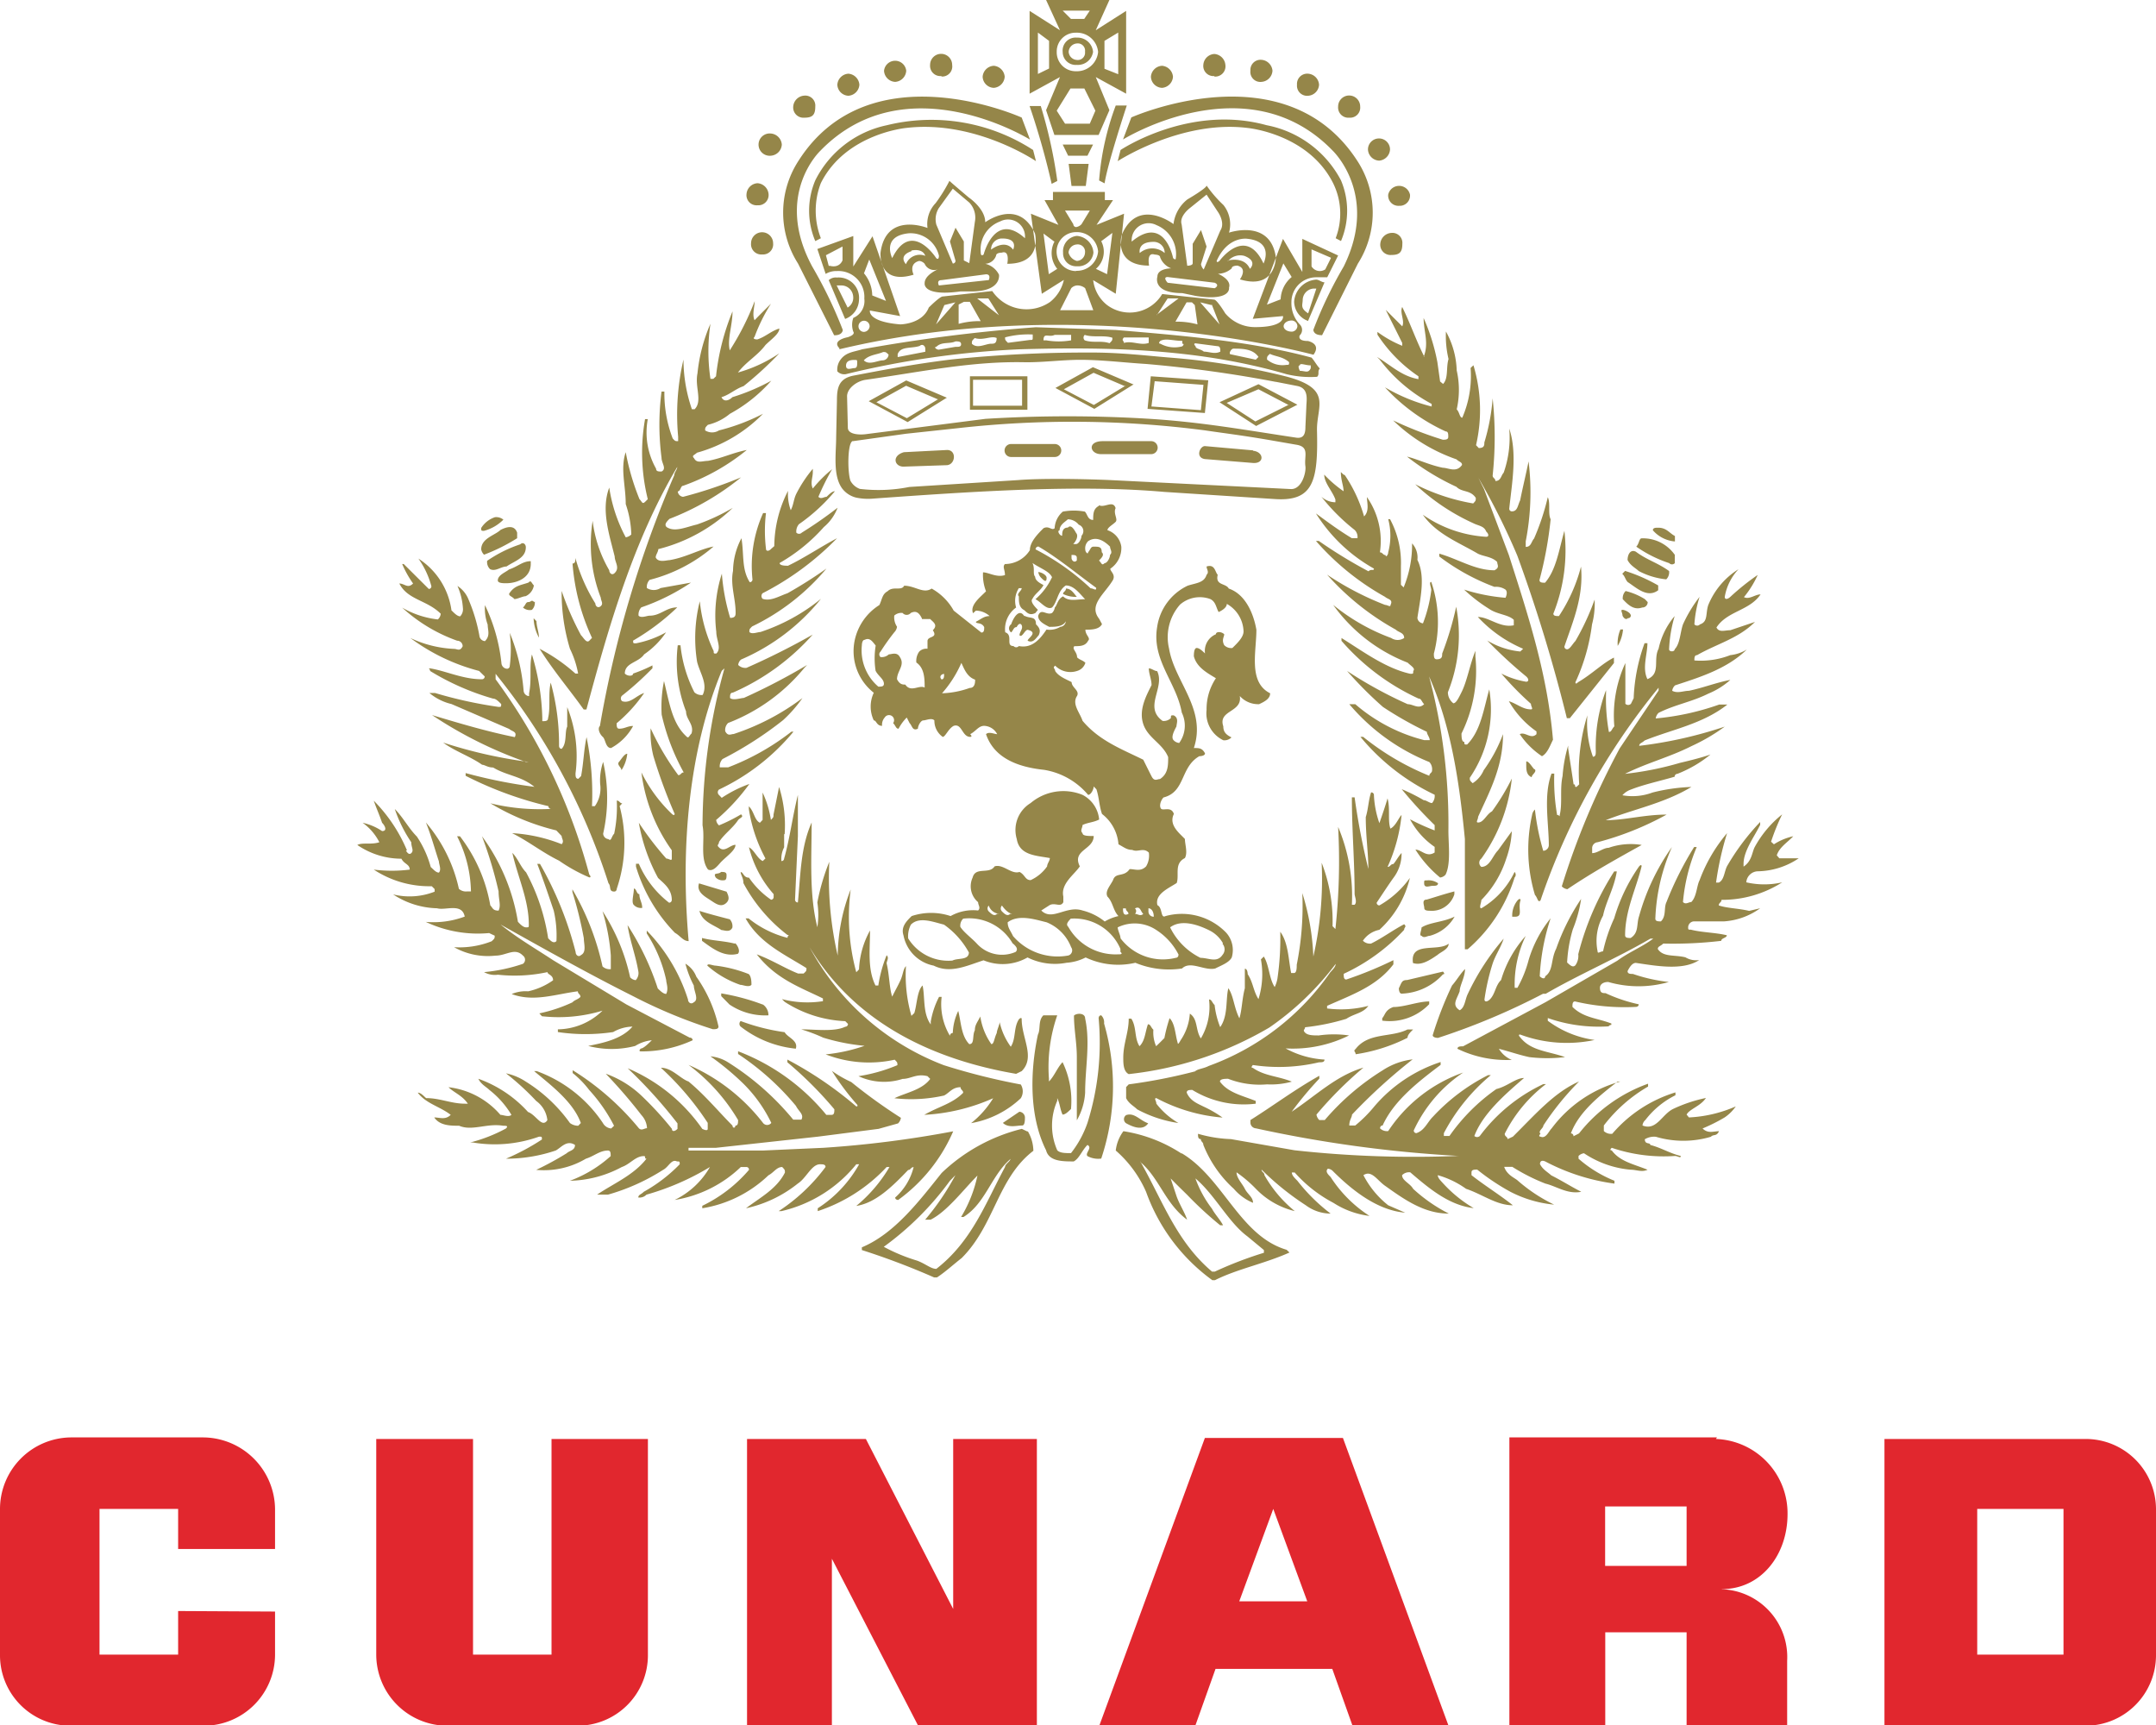
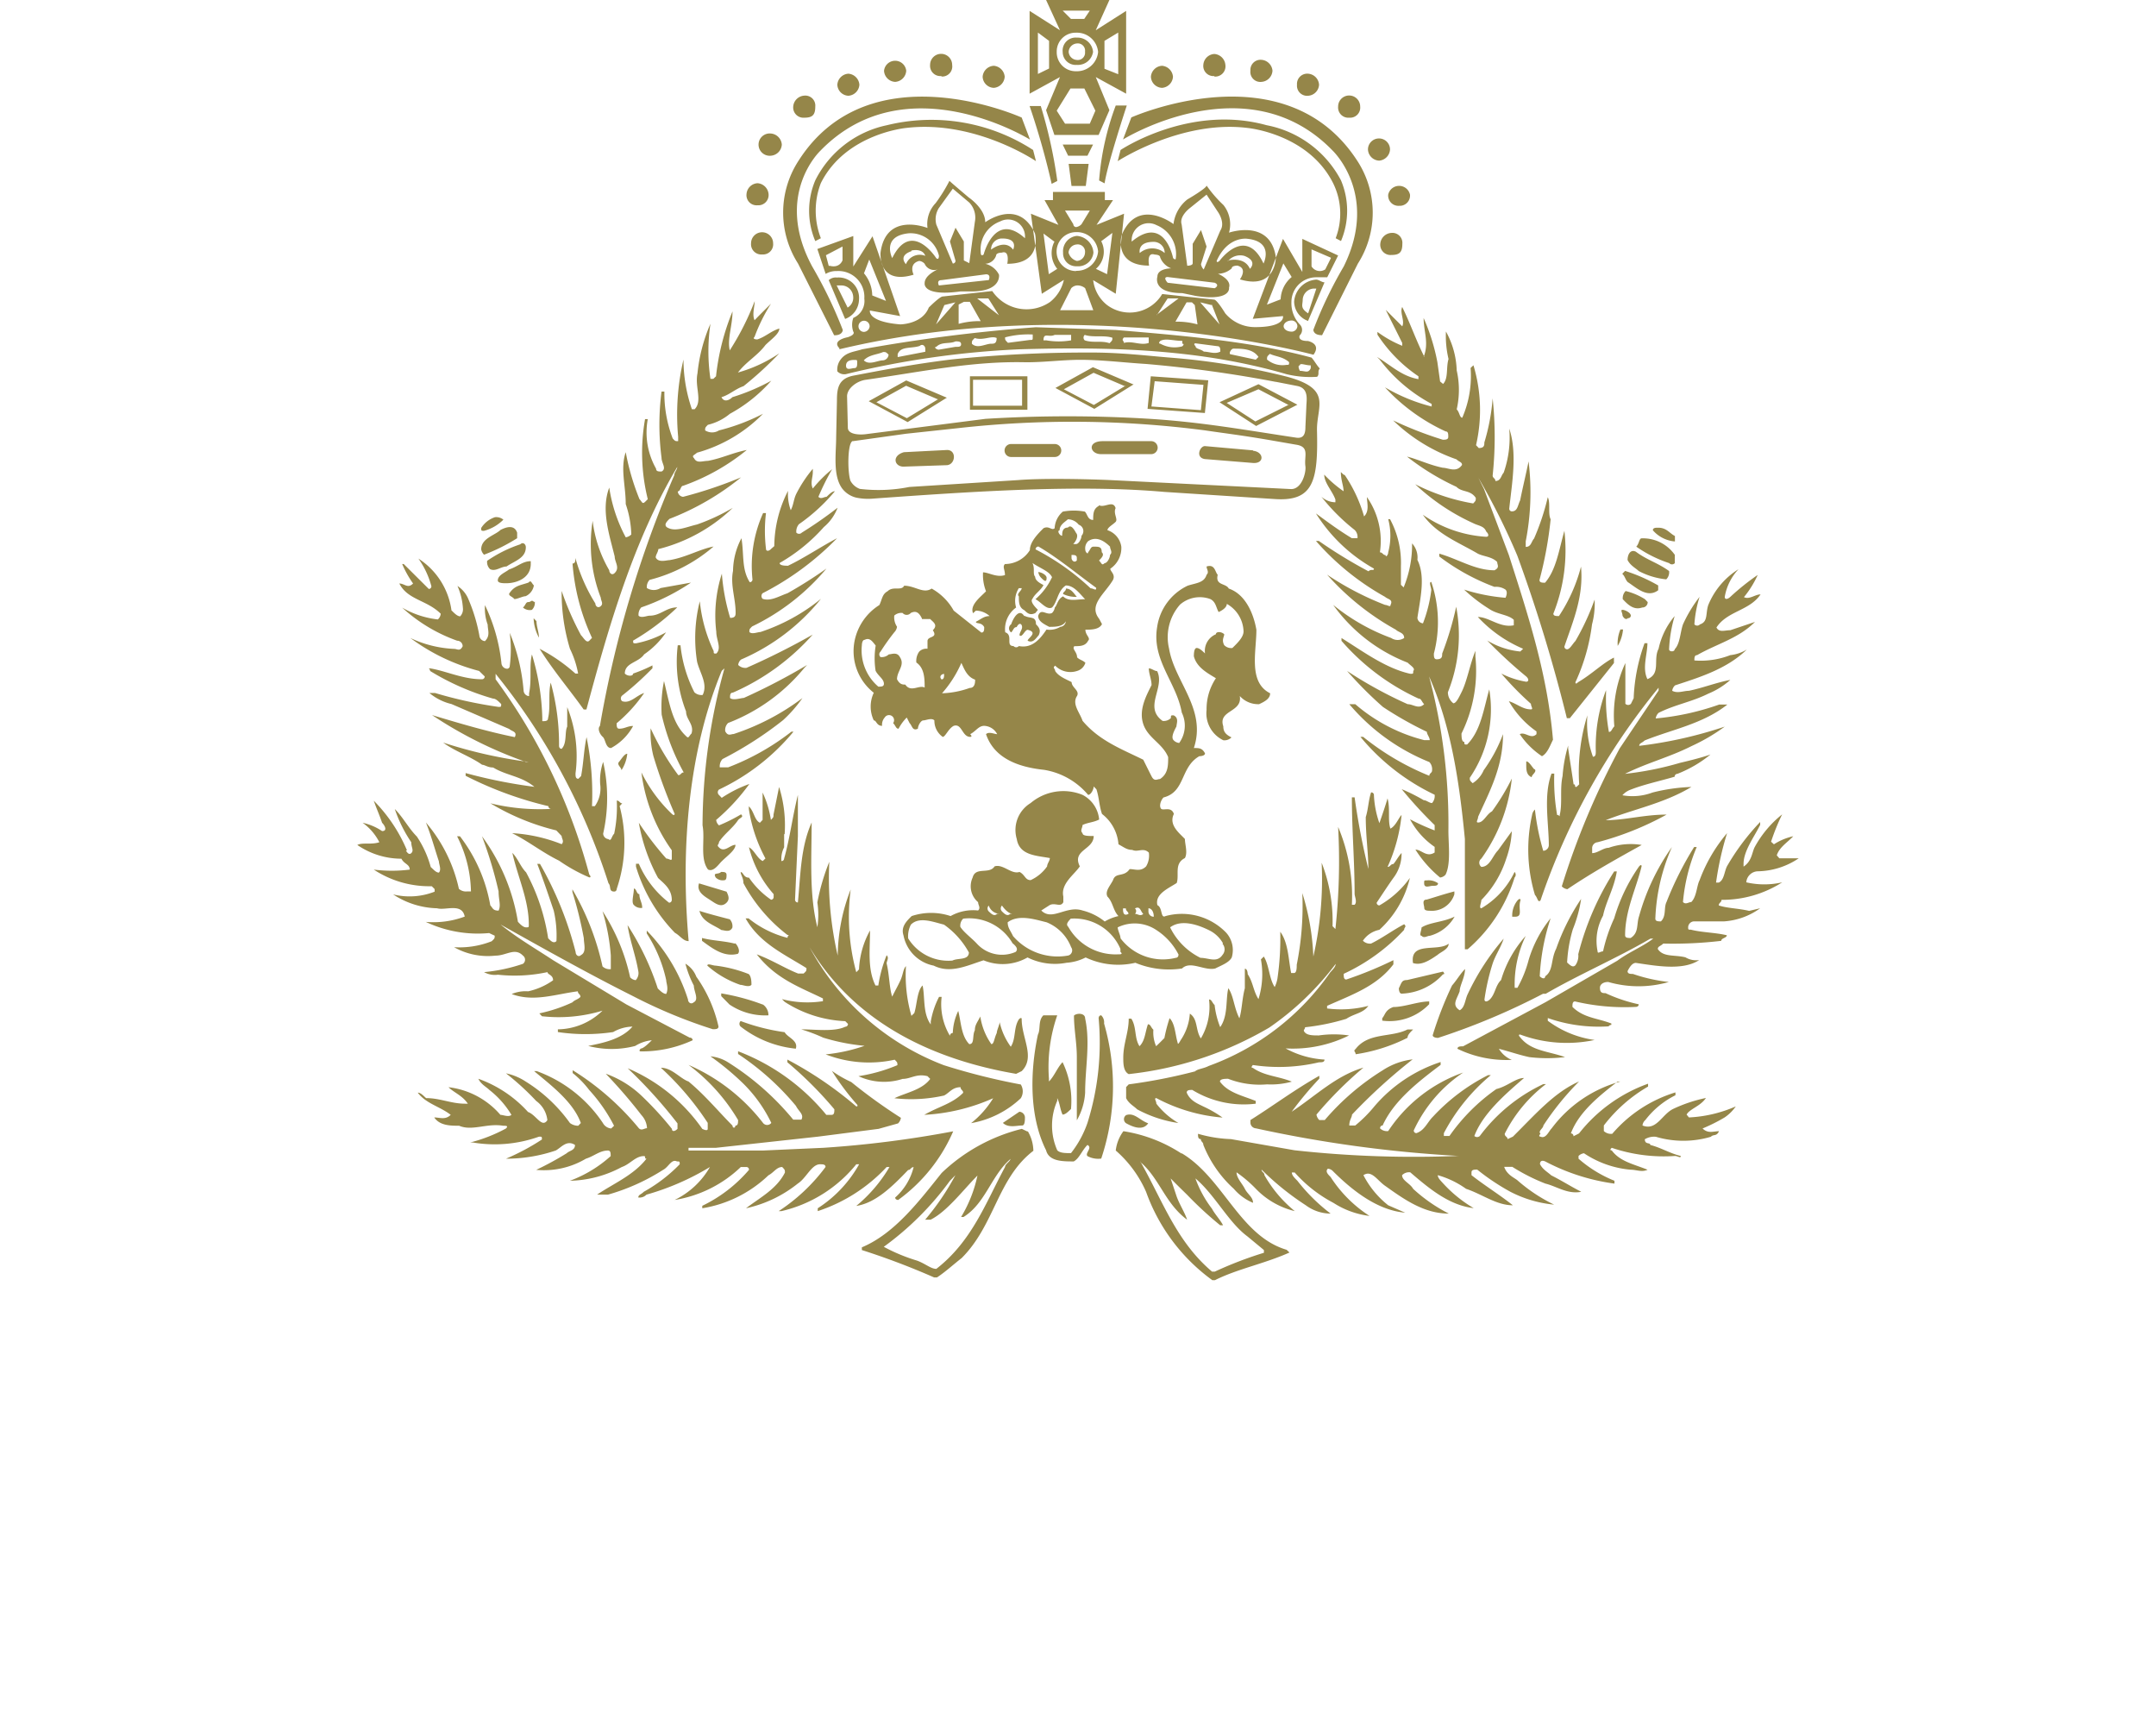
<svg xmlns="http://www.w3.org/2000/svg" viewBox="0 0 166.18 132.96">
  <defs>
    <style>.a{fill:#958649;}.a,.b{fill-rule:evenodd;}.b{fill:#e1272e;}</style>
  </defs>
  <title>cunard</title>
  <path class="a" d="M108.92,81.64a5.38,5.38,0,0,0-2.35.85h0a19.11,19.11,0,0,0-4.46,3.83h-.42a.72.72,0,0,1-.22-.42,29.42,29.42,0,0,1,3.62-3.62c-2.12.63-3.62,2.13-5.53,3.4a27.32,27.32,0,0,1,2.13-2.55v-.22c-1.91,1.07-3.61,2.35-5.31,3.41v.21a.45.45,0,0,0,.42.43,98.3,98.3,0,0,0,15.51,2.12h.22a84,84,0,0,1-12.75-.43l-4.9-.86a10.35,10.35,0,0,1-2.54-.41c0,.22,0,.41.22.41,0,.22.19.22.19.44a9.08,9.08,0,0,0,2.35,3.39,3.94,3.94,0,0,0,1.48,1.08c0-.44-.41-.65-.63-1.08s-.64-.84-.64-1.27a10,10,0,0,1,1.49,1.27,6.18,6.18,0,0,0,3,1.72,9.79,9.79,0,0,1-2.34-2.77c0-.22-.22-.22-.22-.43a21.06,21.06,0,0,0,3.41,2.75,3.22,3.22,0,0,0,1.91.64A13.94,13.94,0,0,1,100,91c-.21-.21-.43-.42-.43-.64h.22a10.58,10.58,0,0,0,3,2.35,6.57,6.57,0,0,0,2.77,1,10,10,0,0,1-3-3c-.21-.21-.43-.43-.21-.64a.62.62,0,0,1,.41.21c1.5,1.49,3.42,3,5.55,3.18L107,92.89a7.08,7.08,0,0,1-1.91-2.32c.64-.43,1.07.42,1.7.84,1.5,1.07,3,2.12,4.88,2.12a12.26,12.26,0,0,1-2.75-1.91c-.22-.41-.85-.63-.85-1.05a.75.75,0,0,1,.63-.22c1.48,1.27,3,2.54,4.89,2.76a10.1,10.1,0,0,1-2.35-1.9c-.2-.22-.42-.43-.42-.64A7,7,0,0,1,113,91.62c1.28.43,2.34,1.27,3.61,1.27-1.06-.84-2.12-1.48-3.19-2.32v-.22c0-.21.22-.21.44-.21a17.31,17.31,0,0,0,2.54,1.7,9.2,9.2,0,0,0,3.39,1A12.45,12.45,0,0,1,117,91c-.21-.21-.84-.42-1.06-1.07h.63a14.91,14.91,0,0,0,2.55,1.29c.85.2,1.7.84,2.76.63-.84-.43-1.48-.85-2.32-1.27-.22-.22-.64-.43-.86-.86,0-.42.42-.2.42-.2a16,16,0,0,0,5.32,1.7V91a9.65,9.65,0,0,1-2.77-1.7v-.21a.73.73,0,0,1,.42-.21,7.65,7.65,0,0,0,3.62,1.27c.42,0,.85.21,1.28,0-1.06-.43-2.13-.63-2.76-1.49-.23,0,0-.2,0-.2a12.48,12.48,0,0,0,4.87.63c.23,0,.45.21.45,0-.86-.21-1.5-.63-2.35-.85,0-.22-.42,0-.42-.44a1.4,1.4,0,0,1,.85-.19,7.45,7.45,0,0,0,4.24,0c.21-.22.43,0,.63-.43-.42,0-.84.21-1.27-.21a13.33,13.33,0,0,0,1.7-.85,3.26,3.26,0,0,0,.86-.85,10.22,10.22,0,0,1-3.61.85L130,85.9c.22-.43,1.07-.64,1.49-1.28a11.16,11.16,0,0,0-2.54.85c-.86.43-1.28,1.7-2.35,1.27a.64.64,0,0,1,.22-.42,6.64,6.64,0,0,1,2.32-1.91v-.22a10.39,10.39,0,0,0-4.87,3.19.8.8,0,0,1-.65-.21v-.43a11.61,11.61,0,0,1,3.41-3v-.22a11.84,11.84,0,0,0-5.32,3.83l-.43.22a.2.2,0,0,0-.2-.22c.63-1.7,2.33-3,3.61-4h.21a9.84,9.84,0,0,0-5.3,3.61c-.22.21-.44.83-.86.64,0,0-.22,0,0-.22-.22-.21.22-.42.22-.64a21.56,21.56,0,0,1,2.75-3.39c-1.92.84-3.38,2.55-5.1,4.25l-.41.19c0-.19-.22-.19-.22-.41a11,11,0,0,1,3.18-3.83h-.2a13,13,0,0,0-4.9,4,.31.31,0,0,1-.42,0c.64-1.7,2.34-3.19,3.83-4.47-.64,0-1.27.64-2.13.85a14.65,14.65,0,0,0-3.62,3.62h-.43v-.22a14.77,14.77,0,0,1,3.62-4.47h-.21a15.09,15.09,0,0,0-4.25,3.2c-.43.42-.64,1.06-1.28,1.27a.2.2,0,0,1-.2-.21,10.85,10.85,0,0,1,3.81-4.46A11.48,11.48,0,0,0,107,87.17a.76.76,0,0,1-.63-.21s0-.22.2-.22c.86-1.91,2.77-3.39,4.47-4.67v-.22a11.32,11.32,0,0,0-5.1,3.41,10.33,10.33,0,0,1-1.48,1.48H104c0-.42.21-.63.21-.84a43,43,0,0,1,4.68-4.26ZM63.69,85.92a16.28,16.28,0,0,0-6.8-4.9v.21a20.48,20.48,0,0,1,4.46,4c.21.43.64.65.42,1.06h-.63a20.84,20.84,0,0,0-5.09-4.46,3.11,3.11,0,0,0-1.29-.42,20.92,20.92,0,0,1,2.56,2.13,10.89,10.89,0,0,1,2.13,3,.4.4,0,0,1-.64,0,14.65,14.65,0,0,0-5.74-4.47,14.52,14.52,0,0,1,3.82,4.25c0,.22,0,.43-.21.43,0,.21-.22.21-.22,0-1.06-1.06-2.11-2.34-3.39-3.4-.64-.22-1.28-1.06-2.13-1.06a22.43,22.43,0,0,1,3.61,4.25V87c0,.22-.42,0-.42,0a13.4,13.4,0,0,0-5.75-4.67,36.93,36.93,0,0,1,3.84,4.25V87c-.22.22-.43.22-.43,0a25.81,25.81,0,0,0-2.34-2.55,7.8,7.8,0,0,0-2.76-1.7,39.31,39.31,0,0,1,2.76,3.2,1.58,1.58,0,0,1,.42,1c-.21,0-.42.22-.63,0a20.77,20.77,0,0,0-5.1-4.47v.22A7.27,7.27,0,0,1,45.41,84a12.59,12.59,0,0,1,1.92,2.76l-.22.21a.8.8,0,0,1-.64-.42,10.4,10.4,0,0,0-5.1-4h-.2c1.28,1.08,3,2.35,3.6,4l-.2.21a1.06,1.06,0,0,1-.64-.21,11.9,11.9,0,0,0-3.4-3.19A4.45,4.45,0,0,0,39,82.72a20.55,20.55,0,0,1,2.33,2.13,2.1,2.1,0,0,1,.86,1.48c-.42.64-.86-.41-1.49-.63a9.42,9.42,0,0,0-3.83-2.56c.21.44.65.65.85.86a7,7,0,0,1,1.7,1.92c-.21.2-.64,0-.85,0a6.23,6.23,0,0,0-4-2.13c.42.42,1.06.63,1.49,1.27h-.22c-1.07,0-1.91-.43-3-.43-.23-.21-.42-.42-.64-.42.64.85,1.7,1.06,2.54,1.71-.41.41-.84.2-1.27.2.43.64,1.27.64,1.92.64,1,.43,2.13-.21,3.39,0,.22,0,.43,0,.22.21a11.85,11.85,0,0,1-2.76,1.08h.2a10.16,10.16,0,0,0,5.11-.45c.22,0,.22,0,.22.22A17.39,17.39,0,0,1,39,89.3a11.91,11.91,0,0,0,3.83-.63c.41-.21.85-.85,1.49-.43,0,.43-.43.43-.64.64a23.52,23.52,0,0,1-2.35,1.28,6.34,6.34,0,0,0,3.83-.86c.64-.2,1.07-.63,1.7-.63.21,0,.21.21.21.43A9.75,9.75,0,0,1,43.93,91a8.81,8.81,0,0,0,4-1.06c.63-.21,1.05-.84,1.69-.84.21,0,0,.2.21.2-1,1.28-2.54,1.91-3.81,2.77h.84a16,16,0,0,0,4.25-1.91c.43-.22.64-.86,1.07-.65.21,0,.21,0,.21.22a11.9,11.9,0,0,1-2.77,2.12c-.21.22-.42.22-.42.44a.75.75,0,0,0,.63-.22,19.76,19.76,0,0,0,4.89-2.13h0A6.28,6.28,0,0,1,52,92.48a9.56,9.56,0,0,0,5.1-2.54h.43a.2.2,0,0,1,.2.22,11,11,0,0,1-3.6,2.77v.19a9.59,9.59,0,0,0,5.1-2.54c.41-.21.63-.64,1.06-.64.21.22.21.22.21.43-.64,1.27-1.91,1.92-3,2.75a9.66,9.66,0,0,0,4-1.91c.64-.41,1.06-1.48,1.7-1.48.22,0,.43,0,.43.21a14.09,14.09,0,0,1-3.61,3.4h.21A10.43,10.43,0,0,0,66,89.73h.22a9.57,9.57,0,0,1-3.19,3.39v.22a12.63,12.63,0,0,0,5.31-3.4h.22a11.39,11.39,0,0,1-2.56,3c1.5-.23,2.78-1.5,4-2.77.2,0,.2-.22.42-.22A4.61,4.61,0,0,1,69,92.29c0,.19.23.19.23.19a12.79,12.79,0,0,0,4.24-5.29,82.77,82.77,0,0,1-10,1.27l-4.67.21H53.07v-.21h2.12l7.86-.86L67.72,87l1.5-.42a.77.77,0,0,0,.22-.43,40.83,40.83,0,0,1-3.83-2.76,8.93,8.93,0,0,1-1.49-.86A19.42,19.42,0,0,0,66,85.06s.22.21,0,.21a28.76,28.76,0,0,0-5.31-3.61v.21a29.47,29.47,0,0,1,3.62,3.62c0,.21,0,.43-.21.43Zm1-59c18.68-4.47,36.55.42,36.55.42.63-.86-.43-1.06-.43-1.06-.85,0-.63-.43-.63-.43a.59.59,0,0,0,0-.85,2.38,2.38,0,0,1-.64-1.71,1.91,1.91,0,0,1,1.91-1.92h.85l.84-1.68-2.76-1.28v2.55l-1.49-2.55-2.33,6.16,2.33-.21s.22.85-2.13.85a3,3,0,0,1-2.32-1.06s-.64-1.06-.86-1.06l-4-.43a2.91,2.91,0,0,1-4.26.84,2.87,2.87,0,0,1-1.06-1.91L86,22.64l.64-6.17-2.12.86,1.27-1.91h-.63v-.63h-4v.63h-.65l1.07,1.91-2.12-.86.84,6.17,1.7-1.07a3,3,0,0,1-1.06,1.7,3.19,3.19,0,0,1-4.46-.84l-3.82.42c-.22,0-1.07.85-1.07.85C71.08,25,69.38,25,69.38,25c-2.55-.21-2.33-1.07-2.33-1.07l2.33.43-2.13-6.15-1.48,2.33V18.19l-2.77,1,.64,1.92a1.56,1.56,0,0,1,.85-.22,2,2,0,0,1,2.13,2.13,1.41,1.41,0,0,1-.85,1.48,1.6,1.6,0,0,0,0,1.06s.21.22-.43.43c0,0-1.28.22-.63.86ZM99.07,29a54.33,54.33,0,0,0-8.76-1.43c-1.8-.14-4-.42-6.42-.4a101.93,101.93,0,0,0-10.53.53c-2.94.36-5.32.82-7.53,1.24-1.22.22-1.32,1-1.32,1.94l-.06,2.82c0,1.21-.27,2.92.45,3.93a1.93,1.93,0,0,0,1.09.72,4.46,4.46,0,0,0,1.27.08c8.17-.59,16-1.09,22.47-.52l8.51.55c3,.21,3.37-1.39,3.27-5.32v-.05c0-1.83,1.21-3.15-2.44-4.09ZM86,25.43l-6.16-.21a128.67,128.67,0,0,0-13.39,1.7c-.64.21-1.27.21-1.7.85a1.29,1.29,0,0,0-.21.85.75.75,0,0,0,.64.22,69.16,69.16,0,0,1,13.39-1.92c7.21-.21,14,0,20.6,1.92a7.81,7.81,0,0,0,2.35.2c.21-.2,0-.42.21-.64-.21-.2-.44-.63-.64-.84-4.68-1.27-10-1.7-15.09-2.13Zm12.36,4,1.64.32c.93.19.69,1.13.69,1.61l-.07,1.52c0,.49-.09.94-.71.85-4-.6-7.21-1.19-11.27-1.45a102.74,102.74,0,0,0-12.68,0l-9.14,1.17c-.51.08-1.47.06-1.47-.49l-.06-2.42c0-.61.76-1.18,1.44-1.27,4.46-.64,8.2-1.45,12.36-1.35,1.42,0,2.74-.18,4.13-.19,1.73,0,3.46.22,5.11.32a97.36,97.36,0,0,1,10,1.38ZM65.74,34l4.08-.57,4-.43a79,79,0,0,1,19.07.17c1.61.24,2.56.34,4.82.72l2.18.38c1.09.16.61.89.73,1.68.06.47-.29,1.81-1.16,1.74L85.59,37c-1.56-.07-5.17-.16-7.12,0l-8.38.53a12.21,12.21,0,0,1-3.81.15,1.34,1.34,0,0,1-.73-.63c-.24-.68-.23-3,.19-3.06Zm18.94,5c-.42.22-.42.64-.42,1.07-.43,0-.43-.43-.64-.64a4.59,4.59,0,0,0-1.7,0,1.79,1.79,0,0,0-.63,1.28c-.23.21-.43-.22-.86,0-.42.42-1.05,1.05-1.05,1.69a2.27,2.27,0,0,1-1.92,1.07c-.21.21,0,.42,0,.85-.64.21-1.27-.21-1.69-.21A3.46,3.46,0,0,0,76,45.57c-.41.43-1.27,1.06-1,1.69l.22-.2a1.62,1.62,0,0,1,1.06.42c-.42,0-.64.22-1.06.44,0,.19.42,0,.64.41,0,.21,0,.42-.22.42l-2.13-1.69a4.4,4.4,0,0,0-1.7-1.7c-.64.43-1.28-.22-2.12-.22-.21.43-.85,0-1.28.43-.42.22-.42.64-.63,1.06a4.25,4.25,0,0,0-1.91,2.76,4.07,4.07,0,0,0,1.48,4,2.48,2.48,0,0,0,0,2.13c.21,0,.21.42.64.42a.83.83,0,0,1,.2-.64.39.39,0,1,1,.65.43c.21.21.21.43.42.43a3.47,3.47,0,0,1,.63-.86l.22.43c.21.21.21.63.64.43,0-.22.22-.64.42-.64s.64-.22.85,0a1.52,1.52,0,0,0,.64,1.27c.21,0,.43-.63.85-.85.64-.21.64.85,1.27.85.22,0,0-.21,0-.21.44-.22.64-.64,1.08-.64a1.18,1.18,0,0,1,1,.64c-.22,0-.63-.22-.86,0,.64,1.9,2.56,2.55,4.47,2.75a5.61,5.61,0,0,1,3.4,1.93c.22,0,.43-.43.43-.65l.21.22c.21.63.21,1.27.43,1.9a3.28,3.28,0,0,1,1.27,2.34c.42.22.64.43,1.06.43.44.21.85-.21,1.28.21a1.6,1.6,0,0,1-.21,1.06c-.43.43-.85.21-1.27.21-.44.65-1.08.22-1.28.85-.21.43-.64.85-.43,1.27.43.43.43,1.07.85,1.5a3.58,3.58,0,0,0-1.06.42,4.43,4.43,0,0,0-1.71-.85c-1.26-.41-2.34.85-3.18,0l.64-.41c.43-.23.84.2,1.06-.23v-.43c-.22-1,.85-1.69,1.27-2.33-.63-1.27,1.07-1.27,1.07-2.34-.43,0-.86,0-.86-.22-.21-.19,0-.41,0-.63.43-.2.86-.2,1.28-.42a2.38,2.38,0,0,0-1.28-1.9,3.91,3.91,0,0,0-4,.63,2.43,2.43,0,0,0-1.07,2.77c.21,1.27,1.48,1.27,2.55,1.47,0,.21-.21.43-.21.64a3.11,3.11,0,0,1-1.27,1.06c-.43,0-.43-.42-.86-.63-.63.21-1.27-.64-1.92-.43-.41.64-1.47,0-1.69.86a1.6,1.6,0,0,0,.42,1.9c0,.23.22.43,0,.64a3.54,3.54,0,0,0-2.12.43,4.75,4.75,0,0,0-3,0c-.43.42-.84.85-.63,1.49a2.94,2.94,0,0,0,2.33,2.33c1.28.64,2.56,0,3.84-.41a3.86,3.86,0,0,0,3.39-.22,4.72,4.72,0,0,0,3,.41,3.79,3.79,0,0,0,1.48-.41,5.85,5.85,0,0,0,3.83.41,6.75,6.75,0,0,0,3.6.44c.64-.63,1.72.2,2.56,0,.42-.22,1.06-.44,1.27-.85a2,2,0,0,0-.43-1.91,4.75,4.75,0,0,0-4.67-1.28c-.41.21-.21-.64-.63-.84-.21-.86.85-1.29,1.49-1.71.21-.64-.22-1.49.63-1.92.23-.42,0-1.06,0-1.47-.42-.45-1.27-1.08-.85-1.93-.21-.63-.85-.2-1-.42s0-.64.2-.85c1.7-.43,1.28-2.33,2.76-3.18,0,0,.44,0,.44-.22-.22-.41-.44-.41-.86-.41,1-3-1.49-5.11-1.91-7.66a3.79,3.79,0,0,1,.85-3.4,2.33,2.33,0,0,1,2.33-.42c.43.22.43.63.64,1,.43-.2.63-.42.63-.63a2.52,2.52,0,0,1,1.29,2.12c0,.43-.43.86-.86,1.28a.74.74,0,0,1-.63-.22c-.22-.42,0-.63,0-.84-.22-.22-.64-.22-.64,0a1.39,1.39,0,0,0-.84,1.48c-.22-.21-.44-.42-.64-.42s-.22.42-.22.64c.22.84,1,1.27,1.7,1.69A4.27,4.27,0,0,0,93,54.71a2.3,2.3,0,0,0,1.29,2.34.76.76,0,0,0,.63-.22c-.43-.21-.63-.43-.63-.85-.43-1.27,1.49-1.06,1.27-2.34a1.9,1.9,0,0,0,1.49.63c.43-.2.85-.42.85-.84-1.7-.85-1.06-3.19-1.06-4.89-.22-1.28-.86-2.75-2.13-3.18-.22-.43-1.06-.22-.85-1.06-.21-.21-.21-.85-.86-.64,0,.21.22.43,0,.64-.19.63-.83.63-1.46.84a4.19,4.19,0,0,0-2.35,3.19c-.43,2.55,1.49,4.25,1.9,6.59a2.28,2.28,0,0,1-.2,2.34.68.68,0,0,1-.43-.21c-.21-.22,0-.65.22-1.07,0-.21.21-.64-.22-.85-.21,0-.21,0-.21.21a.77.77,0,0,1-.64.22c-1.49-1.07.21-2.56-.42-3.84-.21,0-.43-.21-.64-.21,0,.43.21.85.21,1.29-.42.84-1,1.91-.64,3s1.49,1.49,1.92,2.55c0,.64,0,1.28-.63,1.69-.22,0-.43.22-.65-.21s-.42-.84-.64-1.28c-1.69-.83-3.4-1.47-4.68-3-.21-.64-.84-1.29-.42-1.92.21-.42-.42-.64-.42-1.06-.42-.22-1-.43-1.27-.86,0-.21-.23-.21,0-.41a1.64,1.64,0,0,0,1.69.41.94.94,0,0,0,.64-.63c-.22-.21-.43-.21-.64-.42,0-.43-.42-.64-.21-.86.42,0,.85,0,1.06-.42.22-.21-.21-.42-.21-.85.43,0,1.06,0,1.28-.43l-.22-.41c-.85-1.07.43-1.91,1.07-3,.2-.43-.21-.64-.21-.86a1.93,1.93,0,0,0,.85-1.69,1.58,1.58,0,0,0-1.07-1.28c0-.21.43-.43.63-.64s-.2-.64,0-1.06c-.2-.64-.84,0-1.27-.22Zm52.69,23.76a8.28,8.28,0,0,0-2.13,2.54c-.21.43-.21,1.06-.85,1.49v-.22c0-1,.85-2.11,1.28-3v-.22a17.84,17.84,0,0,0-2.55,3.4c-.22.42-.22,1.07-.64,1.27h-.21a23.69,23.69,0,0,1,.85-3.81A12,12,0,0,0,131,67.84c-.22.41-.22,1.27-.64,1.68-.21,0-.42.22-.64,0a14,14,0,0,1,1.06-4.24h-.2a25.85,25.85,0,0,0-2.13,4.24c-.22.44,0,1.08-.43,1.49-.21,0-.43,0-.43-.21a15,15,0,0,1,1.28-5.52,17.1,17.1,0,0,0-2.53,5.32c-.22.64,0,1.27-.65,1.69-.21,0-.43,0-.43-.21,0-1.92.86-3.61,1.27-5.31,0-.22-.19,0-.19,0a13.6,13.6,0,0,0-1.92,4,12.36,12.36,0,0,0-.86,2.55c-.21,0-.42.22-.42,0a4,4,0,0,1,.42-2.75c.22-1.08.86-2.13,1.06-3.41h-.2a21.63,21.63,0,0,0-2.77,6.38,1.24,1.24,0,0,1-.22.85c-.2.21-.41,0-.64-.21a10.9,10.9,0,0,1,.44-2.56,10.2,10.2,0,0,0,.64-2.34,16.74,16.74,0,0,0-1.92,3.83c-.43.85-.21,1.7-.85,2.13,0,.21-.21.21-.42,0a16.78,16.78,0,0,1,.84-4.47A9.34,9.34,0,0,0,117.82,74a9.06,9.06,0,0,1-.86,2.13h-.21a8.58,8.58,0,0,1,.85-4,8.82,8.82,0,0,0-1.9,3.4c-.44.42-.44,1.06-.86,1.49-.22.21-.42.21-.42,0a16.86,16.86,0,0,1,.63-2.76c.21-.64.65-1.28.85-1.92a18.65,18.65,0,0,0-2.76,4.25c-.22.43-.22,1.06-.63,1.27-.64-.41-.22-.84,0-1.47,0-.44.41-1.07.41-1.71-.41.43-.63.85-1,1.27a28,28,0,0,0-1.49,3.83c0,.21.41.21.41.21a52.54,52.54,0,0,0,8.09-3.4h.21c2.55-1.48,5.52-2.76,8.07-4.25h.22c-.86.64-1.91,1.06-2.77,1.7l-5.52,3.19-6.37,3.41c-.21,0-.43,0-.43.19a8.63,8.63,0,0,0,4,.86h.19a2.11,2.11,0,0,1-1-.86c.86.22,1.48.45,2.34.64a11.58,11.58,0,0,0,2.76,0C119.3,81,118,81,117.17,79.94c0,0-.21-.21,0-.21a10.32,10.32,0,0,0,5.74.42,7.83,7.83,0,0,1-3.61-1.48v-.21a11.85,11.85,0,0,0,4.68.64c.22-.22.22,0,.22-.22-1.07-.42-2.13-.42-3-1.28,0-.2,0-.42.2-.42a16.61,16.61,0,0,0,4.69.42s.22,0,.22-.2a11.87,11.87,0,0,1-2.56-.86c-.22,0-.43,0-.43-.42,0-.22.21-.44.64-.44a8.43,8.43,0,0,0,4.67,0,12.68,12.68,0,0,1-2.77-.62c-.2,0-.41,0-.41-.22.21-.42.41-.63.64-.63,1.47.21,3.6.63,4.88-.22a1.6,1.6,0,0,1-1.06-.21c-.85-.21-1.71,0-2.13-.64,0-.21.21-.21.42-.42a31.79,31.79,0,0,0,4.47-.21c0-.22.43-.22.43-.43-.85-.21-1.91-.21-2.77-.43-.21,0-.21,0-.21-.21a.47.47,0,0,1,.43-.43h2.33A5.36,5.36,0,0,0,135.67,70l-.85.2c-.85-.2-1.7-.2-2.34-.42,0-.22.21-.22.21-.43A8.59,8.59,0,0,0,137.37,68a6.15,6.15,0,0,1-2.77,0h0a.92.92,0,0,1,.86-.85,5.81,5.81,0,0,0,3.18-1h-1.49l-.2-.23c.2-.63.83-1,1.27-1.47a4.55,4.55,0,0,0-1.49.62l-.22-.2a16.88,16.88,0,0,1,.86-2.12Zm-106,2.78a12.08,12.08,0,0,0-2.56-3.83c.22.64.43,1.07.64,1.7.22.22.43.64,0,.64a4.36,4.36,0,0,0-1.5-.64,4.15,4.15,0,0,1,1.29,1.5c-.64.21-1.29,0-1.7.21a6,6,0,0,0,3.4,1.06c.21.42.64.42.64.84a11.16,11.16,0,0,1-2.77,0,7.8,7.8,0,0,0,4.47,1.28l.22.22v.2a5.29,5.29,0,0,1-3.2.21A6.42,6.42,0,0,0,33.69,70c.64.19,1.92-.44,2.13.64a6.92,6.92,0,0,1-3,.41,9.38,9.38,0,0,0,4.88.86l.43.2c0,.21,0,.21-.23.43A6.76,6.76,0,0,1,35,73a5.3,5.3,0,0,0,3.19.65c.85,0,1.49-.65,2.12,0a.39.39,0,0,1,0,.63,12.83,12.83,0,0,1-3,.64,1.69,1.69,0,0,0,1.07.2,12,12,0,0,0,3.82-.2c0,.2.43.2.43.63a5.27,5.27,0,0,1-1.92.85,2.72,2.72,0,0,0-1.27.21c1.7.64,3.4,0,5.1-.21,0,.21.2.21.2.43-.2.21-.42.21-.62.42a11.75,11.75,0,0,1-2.55.85l.2.22a11.61,11.61,0,0,0,4.67-.43A5,5,0,0,1,43,79.33v.21a14.46,14.46,0,0,0,4.26,0,3.12,3.12,0,0,1,1.49-.42c-.86,1-2.35,1.27-3.41,1.49a7.15,7.15,0,0,0,3.62,0,3,3,0,0,1,1.28-.44c-.22.22-.64.64-.85.64-.22.22,0,.22,0,.22a9.3,9.3,0,0,0,4-.86.21.21,0,0,0-.23-.2l-4.88-2.56L42.63,74c-1.27-.84-2.76-1.7-4.05-2.75,3.41,1.91,6.8,3.81,10.21,5.52a38.91,38.91,0,0,0,6.15,2.55c.22,0,.44,0,.44-.21a10.71,10.71,0,0,0-1.71-3.84,2,2,0,0,0-.84-1,8,8,0,0,0,.65,1.69c0,.43.41,1.07,0,1.28-.23.21-.45,0-.45-.21a13.38,13.38,0,0,0-3.18-5.31v.22a10.82,10.82,0,0,1,1.5,3.6c0,.23.2.64,0,1.06-.22,0-.43-.21-.65-.42a20.66,20.66,0,0,0-2.33-4.88c.2,1.27.63,2.34.84,3.61a.79.79,0,0,1-.21.63.67.67,0,0,1-.43-.22,15.34,15.34,0,0,0-2.13-5.1,15.86,15.86,0,0,1,.64,3.42v1.05a.8.8,0,0,1-.64-.21,20.34,20.34,0,0,0-2.32-5.94v.2A30.24,30.24,0,0,1,45,72.31c0,.43.22,1.07-.21,1.29-.2.2-.42,0-.42-.22a27,27,0,0,0-2.75-6.8h-.21c.41,1.06.84,2.33,1.27,3.6a8.53,8.53,0,0,1,.21,2.35c-.21.21-.43,0-.64-.22a15.62,15.62,0,0,0-1.7-5.08c-.43-.43-.63-1.07-1.06-1.5.43,1.91,1.27,3.62,1.27,5.53,0,.21,0,.21-.21.21s-.43-.21-.63-.43a15.28,15.28,0,0,0-2.77-6.59,32.08,32.08,0,0,1,1.28,4.25c0,.65.2,1.07,0,1.48-.44,0-.44-.19-.64-.41a12.18,12.18,0,0,0-2.34-5.32h-.22a9.72,9.72,0,0,1,1.07,4.25H36a.8.8,0,0,1-.63-.2,11.73,11.73,0,0,0-2.54-5.11c.42,1.06.64,1.91,1,3,0,.21.21.63,0,.86-.22,0-.41-.23-.63-.43a8,8,0,0,0-1.07-2.35c-.63-.63-1.06-1.48-1.7-2.12a10.55,10.55,0,0,0,1.27,2.56c0,.41.22.63,0,.84s-.41-.21-.41-.21Zm29.11-1.27a9.83,9.83,0,0,0-.43-3.62l-.43,2.13c0,.2,0,.2-.2.41a7.73,7.73,0,0,0-.64-2.11v2.11l-.21.22c-.43-.22-.43-.85-.85-1.27v.21A11.68,11.68,0,0,0,59,66.16l-.21.2c-.43-.2-.64-.84-1.06-1.06a8.58,8.58,0,0,0,1.9,3.61v.22a.2.2,0,0,1-.2.21,6.54,6.54,0,0,1-1.7-1.7c-.43,0-.43-.43-.64-.43,0,.22.21.43.21.85a12.39,12.39,0,0,0,3.4,4c.22,0,0,0,0,.22a7.87,7.87,0,0,1-3-1.5h-.23c1.08,1.92,3,2.77,4.69,3.83,0,.22,0,.22-.22.42h-.42c-1.06-.42-1.92-1-3.19-1.48,1.49,1.92,3.4,2.56,5.1,3.4v.21A7.73,7.73,0,0,1,60.27,77l.21.21a9.3,9.3,0,0,0,4.67,1.49l.21.21a.21.21,0,0,1-.21.22c-.85.41-2.33.2-3.4.2a12.91,12.91,0,0,1,1.7.64,15.66,15.66,0,0,0,3.19.63,12.93,12.93,0,0,1-3,.66,9.21,9.21,0,0,0,5.32.41c.21.21.21.21.21.42a12.7,12.7,0,0,1-3,.85,4.67,4.67,0,0,0,3.4.21c.64,0,1.07-.43,1.92-.21l.21.21c-.63.86-1.91,1.07-2.76,1.49a11.52,11.52,0,0,0,3.83-.21c.41-.21.63-.64,1.27-.64,0,.22.2.22.2.43-.84.85-1.9,1.06-3,1.7h0a14.94,14.94,0,0,0,5.31-1.28,7.29,7.29,0,0,1-1.7,1.92,7.43,7.43,0,0,0,3.83-1.92,1,1,0,0,0,0-1.06,50,50,0,0,1-5.94-1.49A19.75,19.75,0,0,1,62.4,73c3.6,6,9.77,8.71,15.92,9.76l.43-.21c1.07-1.06,0-2.54,0-4,0-.21-.21,0-.21,0-.43.65-.22,1.49-.63,2.12a5.1,5.1,0,0,1-.86-1.9c0,.21-.22.63-.22.84-.21.43-.21.86-.42.86a5,5,0,0,1-.85-2.13c-.21.43-.42.64-.42,1.06-.22.43,0,1.07-.43,1.07-.63-.64-.63-1.7-.85-2.56a4.25,4.25,0,0,0-.42,1.7.22.22,0,0,0-.22.22,4.73,4.73,0,0,1-.64-3h-.2a6.52,6.52,0,0,0-.64,1.91v.21c-.63-.85-.43-2.12-.63-3-.43.42-.43,1.5-.64,2.13l-.22.21a11.31,11.31,0,0,1-.42-3.83c-.22.22-.22.64-.42,1.08s-.43.83-.64,1.27c-.22-.63-.22-1.71-.43-2.56,0-.2.21-.42,0-.63a10.12,10.12,0,0,0-.64,2.33h-.22c-.63-1.27-.42-2.76-.42-4.24a6.8,6.8,0,0,0-.85,3l-.21.22a16.24,16.24,0,0,1-.43-6.38,14.31,14.31,0,0,0-1,5.1,26.48,26.48,0,0,1-.65-7.23A16.49,16.49,0,0,0,63,69.55a6.39,6.39,0,0,1,0,1.91c-.64-2.55-.44-5.3-.44-8.07-.85,1.91-.85,4-1.06,6.16a.21.21,0,0,1-.22-.21l.22-4.9V61.26c-.42,1.7-.63,3.4-1.06,4.9a.2.2,0,0,1-.21.2,1.93,1.93,0,0,1,.21-1.06v-1Zm45.42-3a.2.2,0,0,0-.22-.2c-.21.63-.21,1.27-.41,1.9,0,1.48.2,2.76.2,4a54.17,54.17,0,0,1-1.06-5.52h-.21c0,2.55.21,4.88.21,7.43,0,.22.22.64,0,.85h-.21a13.7,13.7,0,0,0-1.06-6h0a48.62,48.62,0,0,1-.21,7.87l-.22-.22a12.44,12.44,0,0,0-.84-4.89,26.85,26.85,0,0,1-.64,7.23,18.74,18.74,0,0,0-.85-4.89,23,23,0,0,1-.43,5.52c0,.22,0,.64-.21.64h-.22c-.21-1-.21-2.33-.84-3.18a21.3,21.3,0,0,1-.22,3.62,2.46,2.46,0,0,1-.21.64c-.43-.64-.43-1.72-.84-2.35l-.22.22A6.44,6.44,0,0,1,97,77c-.41-.65-.41-1.29-.83-1.92,0,0,0-.42-.22-.42v1.5c-.22.84-.22,1.68-.42,2.32-.43-.85-.43-1.69-.85-2.32-.22.84,0,2.11-.63,3a6.57,6.57,0,0,1-.43-1.7c-.22-.22-.22-.43-.43-.43a4.76,4.76,0,0,1-.63,3c-.43-.64-.21-1.49-.85-1.91A4.13,4.13,0,0,1,91,80.17s-.22.42-.22.22c-.2-.64-.2-1.49-.63-1.92A11.72,11.72,0,0,0,89.75,80c-.21.21-.42.43-.64.63a2.68,2.68,0,0,1-.21-1.27c-.21-.2-.21-.42-.42-.42-.22.63-.22,1.27-.65,1.69-.41-.63-.21-1.47-.63-2.12H87c0,1.06-.42,1.92-.42,3,0,.43,0,1.06.42,1.27a27.15,27.15,0,0,0,10.84-3.59,22.13,22.13,0,0,0,5.11-4.9c0,.21-.22.43-.42.65a19.47,19.47,0,0,1-9.36,7.21c-.43.22-.84.22-1.06.42A41.84,41.84,0,0,1,87,83.57l-.2.21v.85c.2.43.64.64.84.86a9.59,9.59,0,0,0,3.19,1.06,5.93,5.93,0,0,1-1.7-1.49c0-.21-.21-.43,0-.43a13.09,13.09,0,0,0,5.1,1.5,8.93,8.93,0,0,0-1.49-.86c-.41-.21-1-.42-1.27-1.06,0-.21.22-.21.43-.21a7.6,7.6,0,0,0,4.89,1.06v-.21c-1.08-.43-2.13-.64-2.76-1.49,0-.22.41-.22.63-.22a6.67,6.67,0,0,0,3,.43,5.9,5.9,0,0,0,1.91-.21c-1.06-.43-2.11-.43-3-1.06-.22,0,0-.22,0-.22a13.49,13.49,0,0,0,5.1-.21c.22,0,.42,0,.42-.21a7.07,7.07,0,0,1-3-.86,9.73,9.73,0,0,0,4.89-1,8.23,8.23,0,0,0-2.33,0c-.42,0-.85,0-1.06-.22s0-.21,0-.41a17.1,17.1,0,0,0,3.18-.65c.64-.42,1.28-.42,1.7-1a8.35,8.35,0,0,1-3.18.2v-.2c1.91-.86,3.82-1.5,5.11-3.2V74a29.87,29.87,0,0,1-3.63,1.49c-.2,0-.2-.22-.2-.44a14.77,14.77,0,0,0,4.66-3.39c0-.22.22-.22,0-.43-.83.43-1.69,1.07-2.55,1.49a.76.76,0,0,1-.63-.22,2,2,0,0,1,1.27-.84,7.81,7.81,0,0,0,2.35-4,7.34,7.34,0,0,1-2.35,2.12.21.21,0,0,1-.21-.21c.43-.64.84-1.28,1.29-1.91a3.07,3.07,0,0,0,.63-1.92c-.22.22-.44.64-.63.85-.23,0-.23.22-.45.22a12.62,12.62,0,0,0,1.08-4c-.22.2-.44.84-.86,1.05-.22-.64,0-1.48-.22-2.33-.19.64-.41,1.28-.63,1.91h0a7.59,7.59,0,0,1-.42-2.13Zm-4-35.43,2.76-5.52a7.31,7.31,0,0,0,0-7.86C99.09,3.73,87.2,9.05,87.2,9.05l-.64,1.7s9.57-5.94,16.15.85c0,0,3.61,3.39.86,8.94a32.35,32.35,0,0,0-2.34,4.88s0,.41.64.41Zm-37.58,0c.64,0,.64-.41.64-.41a33.83,33.83,0,0,0-2.35-4.88c-3-5.55.63-8.94.63-8.94,6.6-6.79,16.15-.85,16.15-.85l-.64-1.7S67,3.73,61.51,12.45a7.31,7.31,0,0,0,0,7.86l2.78,5.52Zm45.46,1.65c-.64-1.28-1.07-2.55-1.7-3.83-.21.43.22,1.08,0,1.49l-1.27-1.27c.42.86.85,1.7,1.27,2.55v.22a8.74,8.74,0,0,1-1.91-1.07v.21A11.4,11.4,0,0,0,109.33,29v.22c-1.28-.22-2.13-1.07-3.19-1.71l.21.21a12.25,12.25,0,0,0,4,3.41v.2a13.58,13.58,0,0,1-3.6-1.48,14.66,14.66,0,0,0,4.68,3.4c.2,0,.2.21.2.42s-.2.22-.42.22a28.8,28.8,0,0,1-3.83-1.49,13.24,13.24,0,0,0,4.88,3c.22.21.43.21.43.43-.43.63-1.06.22-1.48.22-1.06-.22-1.91-.65-2.76-.86a19,19,0,0,0,3.81,2.33c.43.44,1.07.22,1.49.85,0,.22,0,.22-.2.43a15.67,15.67,0,0,1-4.47-1.48,16.44,16.44,0,0,0,4.47,3c.41.21.84.21,1,.64.22.21.22.41,0,.41a9.54,9.54,0,0,1-4.88-1.7c1.06,1.5,2.76,2.13,4.24,3,.43.22,1.07.22,1.49.64,0,.22.22.43-.21.64-1.49,0-2.76-.85-4.25-1.28v.22a16.64,16.64,0,0,0,4.25,2.34,1.29,1.29,0,0,1,.85.21c.22.21,0,.63,0,.63a14.31,14.31,0,0,1-3.19-.63,12.24,12.24,0,0,0,1.92,1.48c.63.44,1.49.44,1.91.85v.42c-1.06.22-1.91-.64-2.77-.64A10.15,10.15,0,0,0,117.4,50l-.22.21a6,6,0,0,1-2.55-.85,35.88,35.88,0,0,0,3,2.77c.22.19.22.41,0,.41a6.58,6.58,0,0,1-1.91-.63A23.32,23.32,0,0,0,118,54.24c0,.21.21.43,0,.43-.64,0-1.06-.43-1.7-.63a7.2,7.2,0,0,0,2.13,2.33v.21c-.43.43-.86-.21-1.29,0a6.15,6.15,0,0,0,1.71,1.7c.42-.21.64-.85.85-1.27-.43-5.1-1.91-9.57-3.4-14.23l-1.92-5.1-.43-.86a52.63,52.63,0,0,1,3,6,120.38,120.38,0,0,1,3.82,12.53H121l3.4-4.25v-.42c-.86.42-1.69,1.27-2.77,1.9,0,0-.2.22-.2,0a15.14,15.14,0,0,0,1.28-4.46,6.22,6.22,0,0,0,.2-1.91,19,19,0,0,1-1.48,3.19c-.21.21-.43.64-.64.64a.21.21,0,0,1-.21-.21c.64-1.9,1.5-3.83,1.28-6.16a12.59,12.59,0,0,1-1.7,3.81c-.21,0-.43,0-.43-.19a13.14,13.14,0,0,0,.85-6.38c-.42,1.48-.63,3-1.49,4-.21,0-.43,0-.43-.21a29.7,29.7,0,0,0,.86-4.68c-.22-.43,0-1.27-.22-1.7a18.64,18.64,0,0,1-1.06,3.19c-.21.21-.21.64-.64.64v-.43a19.67,19.67,0,0,0,.22-6.16c-.22,1.07-.43,1.91-.65,3-.2.42-.2.85-.64.85a.2.2,0,0,1-.2-.21c.2-1.91.64-4.26,0-6.17a8.18,8.18,0,0,1-.43,3.4c-.21.22-.21.64-.64.64,0-.22-.21-.22-.21-.42a28.18,28.18,0,0,0,0-5.95,15.79,15.79,0,0,1-.64,3.4c0,.21,0,.43-.43.43l-.21-.22a12,12,0,0,0-.2-6.16l-.22.21a8.06,8.06,0,0,1-.64,3.83c-.21,0-.21-.43-.43-.64a6.76,6.76,0,0,0,0-3,6.57,6.57,0,0,0-.83-3,7.66,7.66,0,0,0,.2,2.12c-.2.64,0,1.5-.42,1.92L111,29.4l-.21-1.49a15.55,15.55,0,0,0-1.06-3.4c0,1.06.43,1.91,0,3ZM58.17,24.7c-.22-.44,0-1.07,0-1.49A20.68,20.68,0,0,1,56.25,27c-.21-.85.21-1.91.21-3A18.23,18.23,0,0,0,55.19,29l-.21.2h-.22a14.39,14.39,0,0,1,0-4.25,12.75,12.75,0,0,0-1,3.83c-.22,1.05.41,2.12-.22,2.76h-.21a11.85,11.85,0,0,1-.65-3.83,18.71,18.71,0,0,0-.41,5.95V34c-.23,0-.23,0-.42-.21a9.65,9.65,0,0,1-.64-3.61h-.22a19.79,19.79,0,0,0,0,5.1c0,.42.42.84,0,1.06-.22,0-.42,0-.42-.22a5.65,5.65,0,0,1-.64-3.82h-.21a14.81,14.81,0,0,0,.21,6.17l-.21.21c-.22.2-.22,0-.43-.21a18.44,18.44,0,0,1-1.06-3.62c-.43,1.27,0,2.55,0,4a7.86,7.86,0,0,1,.43,2.34.77.77,0,0,1-.43.22,11.76,11.76,0,0,1-1.27-3.83c-.65,1.7,0,3.61.42,5.31,0,.43.42.86,0,1.27-.21.22-.42,0-.42-.21a9.86,9.86,0,0,1-1.28-3.81,11.44,11.44,0,0,0,.63,5.93c0,.22.22.44,0,.64s-.42,0-.42-.2A13.15,13.15,0,0,1,44.35,43c0,.21,0,.43-.22.43a16.51,16.51,0,0,0,1.5,5.73l-.21.22c-.22.21-.43-.22-.64-.43a22.06,22.06,0,0,1-1.49-3.41A14.91,14.91,0,0,0,43.93,50a7.25,7.25,0,0,1,.63,1.91h-.21A13.28,13.28,0,0,0,41.59,50c1.06,1.69,2.34,3.19,3.4,4.68h.21c1.71-6.38,3.62-13,7-18.69,0,.2-.23.42-.23.64a85.21,85.21,0,0,0-5.73,19.32c-.21.21,0,.65.22.84s.21.86.64.86a4.21,4.21,0,0,0,1.7-1.7c-.43,0-.64.21-1.07.21-.2,0-.2-.21-.2-.42a11.49,11.49,0,0,0,2.12-2.33c-.63.2-1.06.84-1.7.63a.29.29,0,0,1,0-.43,23.53,23.53,0,0,0,2.34-2.11v-.22a11.13,11.13,0,0,1-1.49.63c0,.22-.43.22-.64,0,0-.84,1.06-.84,1.49-1.48a6.36,6.36,0,0,0,1.69-1.7,7.69,7.69,0,0,1-2.32.85c-.22,0-.22,0-.22-.21a17.6,17.6,0,0,0,3.4-2.56c-.86,0-1.28.64-2.13.64-.21,0-.64.21-.85,0a.81.81,0,0,1,.21-.64,16.29,16.29,0,0,0,3.83-1.91l-2.34.42a1,1,0,0,1-1.06,0,.78.78,0,0,1,.21-.63A12.1,12.1,0,0,0,55,42.12c-1.06.2-2.13.84-3.4,1.05-.22,0-.86.22-1.06-.21,0-.21.2-.43.2-.64a12.75,12.75,0,0,0,5.74-3.18,15.41,15.41,0,0,1-2.75,1.28c-.86.2-1.72.62-2.35.2-.2-.2,0-.41.22-.63a20.29,20.29,0,0,0,5.52-3.2,33.53,33.53,0,0,1-4.47,1.5.46.46,0,0,1-.41-.42c.22,0,.22-.43.41-.43a16.34,16.34,0,0,0,4.91-2.76c-1.08.21-1.92.64-3,.84-.43,0-.84.22-1.06-.2-.21-.22,0-.22.22-.43a11.38,11.38,0,0,0,5.09-3,15.67,15.67,0,0,1-3.39,1.28,1,1,0,0,1-1.07,0c0-.21,0-.21.21-.43a4.19,4.19,0,0,0,1.7-.85,11.64,11.64,0,0,0,3.19-2.55,16,16,0,0,1-3,1.27c-.21.22-.64.43-.84,0,.63-.19,1.06-.63,1.7-.85a27.57,27.57,0,0,0,2.76-2.53,11,11,0,0,1-3.19,1.48c.65-.85,1.49-1.28,2.12-2.12.43-.43,1.07-.86,1.07-1.27-.64.19-1.07.64-1.7.84,0,0-.43,0-.21-.2a13.25,13.25,0,0,1,1.27-2.56c-.43.43-.85.84-1.27,1.28ZM134,43.87a5.86,5.86,0,0,0-2.33,2.76c-.22.65,0,1.28-.64,1.49a.29.29,0,0,1-.43,0A8.94,8.94,0,0,1,131,46a10.59,10.59,0,0,0-1.28,2.12c-.22.63-.22,1.49-.64,1.92,0,.21-.43.21-.43,0a10.47,10.47,0,0,1,.43-2.56A5.78,5.78,0,0,0,127.84,50c-.44.84.2,1.91-.86,2.34-.42-.85,0-1.91,0-2.77h-.22a13.89,13.89,0,0,0-.84,4.24l-.21.43a.3.3,0,0,1-.43,0V51.1a9.61,9.61,0,0,0-.85,4.88c-.21.21-.21.43-.42.43a14.54,14.54,0,0,1-.22-3v-.22A12.25,12.25,0,0,0,123,57.9c0,.2,0,.42-.22.42a7.7,7.7,0,0,1-.43-3.19,14.83,14.83,0,0,0-.63,5.32l-.21.2c-.22,0,0-.2-.22-.2l-.42-2.77v-.22a10.83,10.83,0,0,0-.43,2.35c-.22,1,0,2.12-.22,3,0,.21,0,0-.2,0a15.57,15.57,0,0,1-.22-3.19h-.21c-.64,1.7-.21,3.83-.21,5.53a.45.45,0,0,1-.43.42,17.92,17.92,0,0,1-.64-3.18.72.72,0,0,0-.22.42,12.15,12.15,0,0,0,.22,6.16c.22.23.22.64.43.42A52.4,52.4,0,0,1,127.84,53v.22l-3,4.46a59.41,59.41,0,0,0-4.46,10.63.73.73,0,0,0,.43.22c1.91-1.29,3.82-2.35,5.73-3.41a5.18,5.18,0,0,0-2.55.22c-.41,0-.85.41-1.27.41v-.41a.46.46,0,0,1,.42-.43,23.21,23.21,0,0,0,5.32-2.13c-1.72,0-3.2.43-4.69.43h0c2.13-.85,4.47-1.28,6.6-2.56a14.1,14.1,0,0,0-3,.43,4.4,4.4,0,0,1-2.32.21,1.56,1.56,0,0,1,.63-.43c1.05-.41,2.13-.63,3.4-1a.21.21,0,0,1,.21-.22,9.45,9.45,0,0,0,2.55-1.49c-.63.22-1.48.44-2.34.64a24.4,24.4,0,0,1-4.25.85c1.7-.85,3.4-1.27,5.11-2.13A14.59,14.59,0,0,0,132.94,56a32.9,32.9,0,0,1-6.59,1.48c0-.21.21-.21.41-.41,2.13-.86,4.48-1.27,6.38-2.77h-.63a20,20,0,0,1-4.89,1.07.73.73,0,0,1,.22-.43c1.27-.64,2.55-.84,3.83-1.48a5.91,5.91,0,0,0,1.7-1.06c-1.07.2-2.13.62-3.2.84-.42,0-.85.22-1.28,0a.69.69,0,0,1,.22-.42c1.92-.63,4-1.27,5.53-2.76a3.09,3.09,0,0,1-1.27.43,6.24,6.24,0,0,1-2.77.41c0-.2,0-.41.21-.41,1.49-.86,3.19-1.28,4.46-2.56l-1.9.64c-.43,0-.86.2-1.07-.21.84-1.28,2.54-1.28,3.4-2.55-.43,0-.86.42-1.28.21a7.58,7.58,0,0,0,1.06-1.71A18.58,18.58,0,0,0,133.37,46c-.23.21-.43.21-.43,0A4.11,4.11,0,0,1,134,43.87ZM34.8,47.05a5.66,5.66,0,0,0-2.55-4,6.53,6.53,0,0,1,1,2.13.2.2,0,0,1-.2.21l-1.93-1.92H31a7.86,7.86,0,0,0,.84,1.5c-.42.42-.65,0-1.06,0,.64,1.27,2.13,1.27,3.19,2.33a.68.68,0,0,1-.22.44A7,7,0,0,1,31,46.83a12.45,12.45,0,0,0,4.24,2.55.42.42,0,0,1,.42.43c-.21.42-.42.2-.64.2a8.77,8.77,0,0,1-3.39-.84,15.32,15.32,0,0,0,5.3,2.54l.43.42a.21.21,0,0,1-.21.22c-1.49,0-2.76-.64-4-.84-.21,0,0,0,0,.2A19.49,19.49,0,0,0,38,53.84c.22,0,.42.21.63.42,0,.22,0,.22-.21.22a33.58,33.58,0,0,1-4.88-1.07H33.1a4.13,4.13,0,0,0,1.7.85l4.45,1.92c.22.2.64.2.43.63-2.13-.43-4.25-1.06-6.38-1.7a32.36,32.36,0,0,0,7.23,3.61h.21a36.06,36.06,0,0,1-6.58-1.49c.84.64,2.12,1.08,3,1.71.21,0,.42.21.85.21,1.06.64,2.13.64,3.18,1.49a39.12,39.12,0,0,1-5.3-1.06v.21a28.28,28.28,0,0,0,6.38,2.34.21.21,0,0,0,.21.21,16.1,16.1,0,0,1-4.68-.43A18.13,18.13,0,0,0,42.88,64l.41.43c0,.2.22.41,0,.63a12.24,12.24,0,0,0-3.82-.85c1.27.63,2.33,1.49,3.62,2.12a12.89,12.89,0,0,0,2.33,1.29c.21,0,0-.22,0-.22A45,45,0,0,0,38.2,52.35v-.42a49.61,49.61,0,0,1,8.7,16.14c.22.23,0,.64.44.64.2,0,.2-.22.2-.22a11,11,0,0,0,.22-6.36l.2-.22c-.2,0-.2-.21-.42-.21a10.07,10.07,0,0,1-.2,2.55c-.22.22-.22.63-.44.42a.45.45,0,0,1-.41-.42,12.58,12.58,0,0,0,0-5.53,4.4,4.4,0,0,0-.23,1.71,2.37,2.37,0,0,1-.41,1.7h-.22a21.84,21.84,0,0,0-.42-5.32c-.22,1.06-.22,1.91-.42,3l-.21.21c-.22,0-.22-.21-.22-.42a10.15,10.15,0,0,0-.64-5.1V56c-.21.42,0,1.27-.43,1.71-.2,0-.2-.22-.2-.22a17.82,17.82,0,0,0-.64-4.88c-.21.84,0,1.91-.21,2.75,0,.22-.22.22-.44.22v-.22A18.26,18.26,0,0,0,41,50.44c-.22.86,0,1.91-.22,3v.21a.45.45,0,0,1-.42-.41,15,15,0,0,0-1.07-4.47,10,10,0,0,1,0,2.56.21.21,0,0,1-.21.21.46.46,0,0,1-.43-.43,13.62,13.62,0,0,0-1.27-4.47,3.67,3.67,0,0,0,.21,1.5c0,.42.22.85-.21,1.27a.46.46,0,0,1-.43-.42,12.85,12.85,0,0,0-.83-2.77,2.21,2.21,0,0,0-.86-1.06,5,5,0,0,1,.42,1.7.79.79,0,0,1-.21.64c-.21,0-.43-.22-.63-.42Zm68.56-28.47a6,6,0,0,0,0-4.68,8.22,8.22,0,0,0-5.73-4.25C91.68,8,86.37,11.56,86.37,11.56l-.22.86s4.89-3.19,10-2.56c0,0,4.68.43,6.6,4.25a5.28,5.28,0,0,1,.2,4.25l.42.22Zm-40.52,0,.43-.22a5.89,5.89,0,0,1,0-4.25c1.91-3.82,6.58-4.25,6.58-4.25,5.32-.63,10,2.56,10,2.56l-.22-.86A14.4,14.4,0,0,0,68.36,9.65a8,8,0,0,0-5.52,4.25,6,6,0,0,0,0,4.68Zm40.72,18-.21-.2c0,.63.21,1.06.21,1.48a9.32,9.32,0,0,1-1.49-1.28c0,.64.64,1.28.86,1.92v.21a1.64,1.64,0,0,1-1.08-.43,15.12,15.12,0,0,0,2.56,2.56.75.75,0,0,1,.22.64h-.43c-1.06-.64-1.91-1.28-2.77-1.91a12.44,12.44,0,0,0,4.47,4.25c0,.21-.22,0-.42.21a37.49,37.49,0,0,1-3.83-2.34h-.22A20,20,0,0,0,106.76,46c.2.19.64.19.42.62,0,.21-.22,0-.42,0a22.79,22.79,0,0,1-4.47-2.33,20.09,20.09,0,0,0,5.3,4.24c.22.22.64.22.64.64a.9.9,0,0,1-1,0,15.57,15.57,0,0,1-4.47-2.55,12.71,12.71,0,0,0,5.74,4.45c.21.22.63.44.43.64,0,.22,0,.22-.22.22-1.9-.42-3.61-1.7-5.31-2.76v.22a17.55,17.55,0,0,0,5.94,4.45c.22,0,.22.22.43.43-.43.42-.84,0-1.27,0a32.76,32.76,0,0,1-4.67-2.56,30.09,30.09,0,0,0,2.76,2.77,27.71,27.71,0,0,0,3.39,1.92c0,.2.22.42.22.64h-.43a13,13,0,0,1-5.31-2.77H104a15.79,15.79,0,0,0,6.17,4.46.8.8,0,0,1,.21.65c0,.2-.21.2-.21.41a20.14,20.14,0,0,1-5.1-3h-.21a16.78,16.78,0,0,0,5.72,4.46.82.82,0,0,1-.2.64c-.21,0-.43-.22-.64-.22a14.11,14.11,0,0,0-1.7-.85,33.44,33.44,0,0,0,2.54,2.77V64a16.68,16.68,0,0,1-1.9-.86,6,6,0,0,0,1.9,2.13v.43c-.63.41-1-.22-1.48-.22A9,9,0,0,0,111,67.63a.66.66,0,0,0,.42-.22c.42-.84.22-2.33.22-3.38a43.91,43.91,0,0,0-1.49-11.9c1.69,3.82,2.33,8.07,2.76,12.53v8.5h.21a11.92,11.92,0,0,0,3.62-5.53.31.31,0,0,0,0-.43A6.45,6.45,0,0,1,114.18,70c-.21,0,0-.43,0-.64a8,8,0,0,0,1.92-3.19,7.55,7.55,0,0,0,.43-2.11l-1.07,1.48c-.42.42-.63,1.27-1.28,1.27a.4.4,0,0,1,0-.64A12.93,12.93,0,0,0,116.53,60,17.28,17.28,0,0,1,115,62.53c-.43.23-.64.86-1.07.86-.21,0,0-.22,0-.44.86-1.91,1.92-3.82,1.92-6.37a11.71,11.71,0,0,1-1.49,2.78,2.21,2.21,0,0,1-.85,1c-.22-.21-.22-.21-.22-.42a9.35,9.35,0,0,0,1.5-6.81c-.43,1.49-.65,3.2-1.71,4.25-.21,0-.21,0-.21-.2-.22,0-.22-.43-.22-.65a10.94,10.94,0,0,0,1.07-5.94v-.43c-.43,1.06-.64,2.34-1.07,3.19-.21.42-.41.85-.63.85a1.08,1.08,0,0,1-.42-.85,11.78,11.78,0,0,0,.64-6.59,24.37,24.37,0,0,1-1.08,3.61c0,.22,0,.44-.42.44-.22,0-.22-.22-.22-.44a9.56,9.56,0,0,0-.2-5.52c-.21,0,0,.42,0,.64a10.84,10.84,0,0,1-.64,2.55.47.47,0,0,1-.43-.42c.22-1.5.64-3.18,0-4.47a1.6,1.6,0,0,0-.41-1.27,8.64,8.64,0,0,1-.65,3.39l-.21-.2V43.63a7.09,7.09,0,0,0-.84-3.62H107a5,5,0,0,1,0,2.56c0,.21-.2.42-.2.21-.22,0-.22-.21-.44-.21a5.9,5.9,0,0,0-1-4.26c0,.43.21,1.07-.22,1.49a11.11,11.11,0,0,0-1.49-3.19Zm-40.91-.23v-.22a10.25,10.25,0,0,0-1.27,1.92c-.21.42-.21.86-.43,1.27a3.62,3.62,0,0,1-.21-1.49,9.49,9.49,0,0,0-1.06,4.26l-.23.2c-.19.21-.41.21-.41,0a11.5,11.5,0,0,1,0-2.75h-.22A9.92,9.92,0,0,0,58,44.66a.21.21,0,0,1-.21.21c-.64-1-.43-2.12-.64-3.39A5.54,5.54,0,0,0,56.5,44c-.22,1.07.2,2.13.2,3.19,0,.22,0,.43-.42.43a15.77,15.77,0,0,1-.64-3.41,10.53,10.53,0,0,0-.43,4.48c0,.63.43,1.27,0,1.68-.2,0-.2,0-.2-.19a11.64,11.64,0,0,1-1.07-3.84A11.52,11.52,0,0,0,53.73,51c.21.86.85,1.71.43,2.56a.78.78,0,0,1-.64-.21,10.21,10.21,0,0,1-1.07-3.62h-.21a10.58,10.58,0,0,0,.64,5.1c0,.63.64,1,.42,1.7-.21.2-.21.43-.42.2-1.07-1-1.28-2.54-1.7-4.24A10.08,10.08,0,0,0,51,55.08a16.86,16.86,0,0,0,1.7,4.45c-.21,0-.21.21-.42.21a20.06,20.06,0,0,1-2.13-3.61,7.38,7.38,0,0,0,.21,2.13A39.54,39.54,0,0,0,52,62.72s0,.21-.22,0a11.36,11.36,0,0,1-2.34-3.19,13.12,13.12,0,0,0,2.34,6v.64c0,.22-.21,0-.42,0a24.26,24.26,0,0,1-2.12-2.76,13.93,13.93,0,0,0,1.48,4.25c.43.42,1.06.84,1.06,1.7a.21.21,0,0,1-.21.21,7.59,7.59,0,0,1-2.33-3h-.22v.22a12.47,12.47,0,0,0,3,5.1c.42.23.63.64,1.06.64-.64-7.22,0-14.66,2.55-20.83l.21-.19a45.45,45.45,0,0,0-1.69,12.1c.21,1.07-.22,2.55.42,3.4.43.23.85-.44,1.06-.63.43-.43,1.06-.86,1.06-1.27-.42,0-.85.63-1.27.2-.22-.2,0-.2,0-.42.42-.64,1.07-1.07,1.48-1.7.22-.22.43-.22.22-.43a12.77,12.77,0,0,1-1.7.85.64.64,0,0,1-.22-.42,15.65,15.65,0,0,0,2.56-2.77,9.66,9.66,0,0,0-2.13,1.07l-.21-.22a.28.28,0,0,1,0-.42,16.69,16.69,0,0,0,5.74-4.46H61a18.82,18.82,0,0,1-4.88,2.75h-.64a.81.81,0,0,1,.21-.64,28.18,28.18,0,0,0,4.67-3,10.28,10.28,0,0,0,1.49-1.7,18.31,18.31,0,0,1-5.3,2.77c-.22,0-.43.2-.65-.21a.75.75,0,0,1,.22-.64A14.17,14.17,0,0,0,62,51.47l.21-.22a48.39,48.39,0,0,1-4.88,2.54c-.21,0-.84.22-1.06,0,0-.2,0-.41.22-.41a17.64,17.64,0,0,0,6.15-4.47,56.51,56.51,0,0,1-5.1,2.56.78.78,0,0,1-.64-.22.62.62,0,0,1,.22-.42,16,16,0,0,0,6.16-4.68,14.69,14.69,0,0,1-4.67,2.56c-.22,0-.64.2-.85,0,0-.22,0-.22.21-.43a17.16,17.16,0,0,0,5.73-4.46,34.92,34.92,0,0,1-3,1.9c-.65.22-1.29.64-1.92.43a.31.31,0,0,1,0-.43,22,22,0,0,0,5.74-4.24C63.29,42.12,62,43,60.74,43.6c-.21,0-.65,0-.65-.21a13.52,13.52,0,0,0,3.41-2.77,3.62,3.62,0,0,0,1.06-1.49,32.06,32.06,0,0,1-2.76,1.92.29.29,0,0,1-.42,0,.86.86,0,0,1,.2-.65,13.93,13.93,0,0,0,2.77-2.54c-.21,0-.42.22-.64.43-.21,0-.42.21-.63,0a18.92,18.92,0,0,1,1.06-2.13,10,10,0,0,0-1.49,1.49c-.21-.43,0-.84,0-1.27ZM79.18,87.2,78.76,87a13.69,13.69,0,0,0-6.18,3.4c-1.69,2.11-3.61,4.67-6.15,5.73v.21A56.89,56.89,0,0,1,72,98.45h.22c.63-.41,1.27-1,1.9-1.49,2.56-2.55,2.76-6.15,5.53-8.27a3.05,3.05,0,0,0-.42-1.49Zm11.87,1.69a11.37,11.37,0,0,0-4.46-1.71A3.07,3.07,0,0,0,86,88.67a9,9,0,0,1,2.34,3.19,14.4,14.4,0,0,0,5.1,6.8h.21c1.7-.86,3.83-1.27,5.74-2.13l-.22-.21c-3.6-1.06-4.88-5.52-8.07-7.43ZM73.18,13.94a12.16,12.16,0,0,1-1.06,1.71,2.33,2.33,0,0,0-.63,1.92s-3.2-1.29-3.62,1.9c0,0-.22,2.54,2.55,1.7,0,0-.42-.84.43-1.06a.64.64,0,0,1,.42.22.8.8,0,0,0,1.06.41s-1.06.43-1.06,1.08c0,0-.21,1.05,2.76.64h.85c2.34,0,2.12-1.29,2.12-1.29a1.59,1.59,0,0,0-1.06-.84.93.93,0,0,0,.84-.64c0-.22.44-.22.44-.22.64-.21.42.86.42.86,2.76,0,2.13-2.34,2.13-2.34-1.27-2.77-3.83-.86-3.83-.86,0-1.06-1.27-1.91-1.27-1.91s-1.27-1.07-1.49-1.28ZM93,14.3c0,.21-1.48,1.07-1.48,1.07a2.86,2.86,0,0,0-1.07,1.9s-2.76-2.12-4,.86c0,0-.64,2.34,2.12,2.34,0,0-.22-1.07.43-.85,0,0,.42,0,.42.21a1.47,1.47,0,0,0,.85.85s-1.06,0-1.06.64c0,0-.43,1.27,1.92,1.27l1.05.22c2.76.42,2.55-.64,2.55-.64.21-.64-.85-1.07-.85-1.07a1.62,1.62,0,0,0,1.06-.42c0-.21.43-.21.43-.21.84.21.2,1.06.2,1.06,2.77.84,2.77-1.7,2.77-1.7-.42-3-3.61-1.9-3.61-1.9a2.38,2.38,0,0,0-.43-2.13A9.48,9.48,0,0,1,93,14.3ZM87.89,89.55c1.49,1.27,1.91,3.2,3.61,4.45-.21-.63-.64-1.25-.85-1.92l-.42-1.26c.42.43.85.85,1.27,1.26a28.05,28.05,0,0,0,2.55,2.35h.22c-.22-.43-.63-.85-.85-1.27a8.63,8.63,0,0,1-1.28-2.34c1.5,1.26,2.55,3.39,4,4.46l1.28,1.06v.21A29.53,29.53,0,0,0,93.64,98h-.22c-2.77-2.34-3.83-5.52-5.53-8.49Zm-10-.26c0,.21-.42.42-.42.64-1.49,2.76-2.55,5.73-5.3,7.86-.43,0-.85-.41-1.5-.64a13.67,13.67,0,0,1-2.55-1.06A23.1,23.1,0,0,0,73.22,91l.42-.43A19.45,19.45,0,0,1,71.31,94h.42c1.27-.63,2.54-2.33,3.61-3.4a10.25,10.25,0,0,1-1.26,3.19h.19c1.7-1.06,2.13-3.19,3.61-4.46ZM81.27,10.4h3.41l.83-1.91L84.46,5.94,86.8,7.22V.84L84.46,2.33,85.51,0H80.63L81.7,2.33,79.36.84V7.22L81.7,5.94,80.63,8.49l.64,1.91Zm.22,67.85H80.42c-.42.42-.2,1.06-.42,1.49-.64,3-.64,6.37.63,8.91.22.86,1.27.86,2.13.86.43-.22.64-.86,1.06-1.27.42.22-.22.63,0,.86a1.74,1.74,0,0,0,1.06.19,17.48,17.48,0,0,0,.22-10.41.76.76,0,0,0-.22-.63c-.2,0-.2.22-.2.22a20.62,20.62,0,0,1-.86,8.07,8,8,0,0,1-1.27,2.33c-.43,0-.85,0-1.06-.22a4.72,4.72,0,0,1,0-3.81v-.21c.21.42.21.84.41,1.27.22,0,.43-.22.65-.43a6.88,6.88,0,0,0-.65-3.61c-.41.43-.63,1.07-1.05,1.49v-.21a12.19,12.19,0,0,1,.64-4.89Zm-.4-33.77a5.08,5.08,0,0,1-1.28,1.7c.43.21.85.85,1.28.64.42-.43.42-1.28,1.06-1.7.64,0,1.07.64,1.49,1.06-.63,0-1.27.21-1.7-.22-.43.22-.43.64-.64.86a.73.73,0,0,1-.21.42c-.43.22-.85-.42-1.07.22,0,.42.43.63.85.85.43,0,1.07,0,1.28-.43a.46.46,0,0,1-.42.43,1.63,1.63,0,0,1-1.07.21c-.42.63-1.06,1.49-2.13,1.27a.27.27,0,0,1-.41,0c-.64,0,0-.84-.64-1.06a2.05,2.05,0,0,1,.84-1.91,1.81,1.81,0,0,1,.21-1.49h.22c0,.21-.43.43-.22.63,0,.43,0,.86.43,1.07.21.21.43.43.85.21L80,47c-.21-.21-.63-.64-.42-.85.21-.42.64-.64.85-1.06-.43-.22-.64-.41-.64-.64-.21-.22,0-.63-.21-1.06.64.43,1.27.63,1.49,1.06ZM100,31.19l-3-1.58L94,31l2.82,1.83L100,31.19ZM87.39,29.64,84.24,28.3l-2.89,1.6,3,1.61,3-1.87ZM73,30.66l-3.15-1.34-2.89,1.6,3,1.61,3-1.87ZM82.56,73a.41.41,0,0,1-.22.64,4.54,4.54,0,0,1-4.26-1.5c-.19-.42-.41-.63-.41-1.06.86-.64,2.13-.21,3,0A3.39,3.39,0,0,1,82.56,73Zm6.17-38a.49.49,0,1,0,0-1H85c-1.23,0-1,1-.14,1l3.87,0ZM84.49,45.34h0c0,.22-.21,0-.43,0a18.71,18.71,0,0,0-4.24-3,.22.22,0,0,1,.22-.22c1.48.86,3,2.13,4.45,3.18ZM74.68,73.39c0,.64-.84.42-1.27.64A3.63,3.63,0,0,1,70,72.32a1.94,1.94,0,0,1,.21-1.06c.64-.64,1.7-.21,2.55,0a6.32,6.32,0,0,1,1.91,2.13ZM88.45,31.51l4.42.32.26-2.52L88.7,29l-.25,2.53Zm-16.13-.75L69.9,32.23,67.55,31l2.29-1.27,2.48,1.06ZM90.83,73.59a.21.21,0,0,1-.21.23,4.1,4.1,0,0,1-4.25-1.5c0-.22-.22-.63-.22-.85a3,3,0,0,1,3,.22,4.89,4.89,0,0,1,1.7,1.9Zm-4.1-43.85-2.42,1.47L82,30l2.29-1.27,2.48,1.06ZM99.32,31.2l-2.56,1.28-2.21-1.43L97,30l2.37,1.24ZM96.6,34.71l-3.73-.33c-.39,0-.75.89,0,1l3.7.3c.92.07.85-.87,0-.94Zm-25.54,13h.64c.2.22.63.44.2.86.43.64-.41.42-.41.84V50a.76.76,0,0,0-.64.22,1.23,1.23,0,0,0-.22.84c.64.43.64,1.29.64,1.93-.42-.23-1.07.41-1.49-.23-.21,0-.42,0-.64-.41,0-.65.64-1.08.22-1.71-.22-.42-.64-.21-.85-.21a.81.81,0,0,1-.64.21.28.28,0,0,1,0-.42,17.36,17.36,0,0,1,1.06-1.49.74.74,0,0,0,.21-.43,1.29,1.29,0,0,1-.21-.86.82.82,0,0,1,.64-.2.41.41,0,0,0,.63,0c.43-.21.65,0,.86.42Zm3.7-16.13h4.43V29H74.76v2.54Zm34.16,47.76h-.43c-1.27.64-3,.21-4,1.5-.22.19,0,.19,0,.41a13.1,13.1,0,0,0,4-1.27c0-.22.22-.43.43-.64ZM94.23,72.74a.65.65,0,0,1,0,.85c-.43.64-1.07.23-1.7.23a5.12,5.12,0,0,1-2.34-2.35c.86-.64,2.13-.21,3,.22a2.47,2.47,0,0,1,1.07,1Zm-7.87.62c.22.19,0,.19-.2.19a4.18,4.18,0,0,1-3.82-2.12c-.22-.2,0-.42.19-.63a3.87,3.87,0,0,1,3.83,2.33v.23Zm-8.28-.64c.21.19.43.41.21.64a2.62,2.62,0,0,1-3-.64c-.41-.44-1-.86-1.27-1.29a.76.76,0,0,1,.22-.63,3.87,3.87,0,0,1,3.82,1.92Zm-17.6,6.83a15.85,15.85,0,0,1-3.39-.86.29.29,0,0,0,0,.43,8.23,8.23,0,0,0,4.25,1.7c.2-.64-.64-.86-.86-1.27ZM77.93,35.22H81.3a.49.49,0,1,0,0-1H77.93a.49.49,0,1,0,0,1Zm-8.2.74L73,35.85c.66-.07.74-1.17,0-1.17l-3.33.17c-1,.29-.71,1.18.06,1.11ZM75,31.27v-2h3.78v2Zm13.75.06L89,29.38l3.76.28-.2,1.95-3.75-.28ZM72.37,19.7c0,.41-.21.19-.21.19s-1.91-3-3.39,0c0,0-.86-1.69,1.27-1.91a2.25,2.25,0,0,1,2.33,1.72ZM94,20.1s-.22.21-.22,0c.86-1.92,2.34-1.7,2.34-1.7,2.12.21,1.27,1.91,1.27,1.91C96,17.34,94,20.1,94,20.1Zm-.42,2.11L90,21.79s-.41-.44,0-.44l3.63.44c.42.2,0,.42,0,.42Zm-17.43-.62L72.37,22s-.22-.41.2-.41L76,21.14c.42,0,.21.45.21.45ZM58.79,77.42a16.71,16.71,0,0,0-3.2-.86v.21l.64.65a4.91,4.91,0,0,0,3,.83,1,1,0,0,0-.42-.83Zm52.43-2.33c.22,0,0-.21,0-.21l-2.76.65c-.42,0-.42.19-.64.64,0,0,0,.41.22.41a4.51,4.51,0,0,0,3.18-1.49Zm-1.06,2.09c-.85,0-1.91.43-2.76.43-.64.22-.64.63-.86.86v.19a4.23,4.23,0,0,0,3.62-1.27v-.21ZM93,19l-.43-1.27-.64,1.06v1.5c0,.19-.42.19-.42.19l-.43-3.18c-.21-.64.64-1.27.64-1.27L93,15l.84,1.28s.64.85.22,1.49l-1.28,3a.77.77,0,0,1-.21-.41L93,19Zm-17.2.62s-.21.21-.21-.2a2.29,2.29,0,0,1,1.49-2.35A1.31,1.31,0,0,1,79,18.36c-2.34-2.12-3.19,1.28-3.19,1.28ZM82.94,5.49A1.46,1.46,0,0,1,81.45,4a1.45,1.45,0,0,1,1.49-1.48A1.64,1.64,0,0,1,84.64,4a1.64,1.64,0,0,1-1.7,1.49Zm7.69,14.4c0,.22-.21,0-.21,0s-.65-3.39-3.19-1.27a1.31,1.31,0,0,1,1.91-1.27,2.41,2.41,0,0,1,1.49,2.54Zm-7.69,1a1.49,1.49,0,0,1,0-3,1.64,1.64,0,0,1,1.7,1.49,1.64,1.64,0,0,1-1.7,1.49Zm43.15,21.63c-.42-.21-.64.22-.64.64.22.44.64.63.86.85a5.8,5.8,0,0,0,2.12.64.76.76,0,0,0,.22-.64c-.86-.63-1.71-.85-2.56-1.49ZM57.71,75.07a10.4,10.4,0,0,0-2.55-.65c-.23,0-.64-.21-.64,0a7.48,7.48,0,0,0,2.54,1.48c.22,0,.65.22.86,0,0-.19,0-.64-.21-.83ZM73.65,17.55l-.43,1.06.43,1.49a.21.21,0,0,1-.21.21l-1.27-3a1.62,1.62,0,0,1,.19-1.27l1.08-1.5,1.27,1.07a1.68,1.68,0,0,1,.43,1.49l-.43,3.18-.42-.21V18.61l-.64-1.06ZM84,9.53H82.09l-.64-1,1.06-1.71h1.07l.85,1.71-.43,1ZM40.53,42.17c0-.22-.21-.43-.43-.22a10.13,10.13,0,0,0-2.55,1.27.75.75,0,0,0,.22.64c.42.22.84-.2,1.27-.2.64-.44,1.49-.64,1.49-1.49Zm-.67-1.12c-.22-.64-.85-.43-1.28-.21-.43.42-1.49.64-1.49,1.5a.76.76,0,0,0,.22.41,14.08,14.08,0,0,0,2.55-1.27v-.43Zm89.23,1.71a3,3,0,0,0-2.56-1.27c-.19,0-.19.43-.41.64a9.74,9.74,0,0,0,2.54,1.27.29.29,0,0,0,.43,0v-.64ZM63.87,21.58l1.27,3a1.62,1.62,0,0,0,1.07-1.49,1.57,1.57,0,0,0-1.7-1.7.79.79,0,0,0-.64.21Zm36.94,3.18,1.28-3c-.21,0-.43-.21-.64-.21a1.83,1.83,0,0,0-1.7,1.69,1.6,1.6,0,0,0,1.06,1.49ZM78.94,47.47c-.41-.63-.86.22-1,.64a.38.38,0,0,0,0,.63c.19-.2.19-.41.42-.41.22-.43.42-.22.42,0s-.2.41-.2.63c.2.22.41-.42.63-.42.85.2,0,.64,0,.84.42.22.64-.2.85-.42.2-.42,0-.63-.21-.85,0-.64-.43-.42-.86-.64Zm3-28A1,1,0,0,0,83,20.52a1.18,1.18,0,0,0,1.28-1.05A1.38,1.38,0,0,0,83,18.18a1.19,1.19,0,0,0-1.06,1.29ZM75.16,52.38c0,.19,0,.64-.42.64a6.89,6.89,0,0,1-2.13.41,8.9,8.9,0,0,0,1.49-2.34c.21.43.42,1.07,1.06,1.29ZM81.91,4A1,1,0,0,0,83,5,1.18,1.18,0,0,0,84.25,4,1.2,1.2,0,0,0,83,2.9,1,1,0,0,0,81.91,4Zm2.34,19.91H81.71l.86-1.7A.69.69,0,0,1,83,22a.93.93,0,0,1,.64.21l.63,1.7Zm-28,46.94c-.85-.22-1.7-.44-2.34-.65.22.84,1.06,1.06,1.7,1.48.21,0,.64.22.84-.19a.78.78,0,0,0-.2-.64ZM40.91,43.46v-.21c-.63,0-1,.42-1.68.64-.22.2-.86.42-.86.84,0,.22.42.22.64.22.85,0,1.9-.42,1.9-1.49Zm86.9,1.66A12.65,12.65,0,0,0,125.26,44l-.22.22c.22.21.22.42.42.64.65.41,1.5,1.27,2.35.63v-.41ZM112.12,70.64c-.85.43-1.91.43-2.55.84,0,.22-.21.64,0,.64.2.22.43,0,.64,0a3.11,3.11,0,0,0,1.91-1.48Zm-.46,2.09c-.84.65-3-.21-2.75,1.49.64.21,1.27-.2,1.91-.64.21-.2.84-.42.84-.85Zm-55,0c-.85-.22-1.69-.22-2.55-.44v.22c.86.63,1.7,1.27,2.76,1,.21-.19,0-.64-.21-.83ZM81.49,13.91a36.79,36.79,0,0,0-1.27-5.74h-.86a60,60,0,0,1,1.7,6l.43-.22Zm3.23,0,.42.22c.22-1.49,1.71-6,1.71-6H86a21,21,0,0,0-1.28,5.74Zm27.38,55V68.7c-.84.22-1.48.44-2.13.63-.41,0-.19.45-.19.64s.19.22.42.22a1.82,1.82,0,0,0,1.9-1.27ZM56,68.72l-2.12-.64c-.22.64.42,1,.84,1.27s.85.64,1.28.22c.21-.22.21-.44,0-.85ZM98.92,20.3l.64,1.05a2.33,2.33,0,0,0-.85,1.72l-1.06.41,1.27-3.18ZM85.56,42.13c0,.22.22.43,0,.63,0,.22-.21.64-.42.64-.22.22-.22,0-.43-.2.21-.22.43-.44.21-.64,0-.43-.21-.43-.63-.43-.23,0-.23.22-.42.43,0,.2-.22,0-.22-.21a.76.76,0,0,1,.22-.64c.64-.43,1.27,0,1.69.42Zm-2.41-1.69a.52.52,0,0,1,.21.85c0,.23-.21.64-.42.64h-.22c.22-.22.43-.64.22-.86-.22-.41-.43-.63-.63-.41-.44,0-.44.41-.44.63-.2,0-.42-.41-.2-.41,0-.44.42-.65.64-.86a1.11,1.11,0,0,1,.84.42Zm-42,4.68c-.21-.22-.21-.44-.42-.22-.63.22-1.08.22-1.49.86,0,.19.22.19.41.41.23,0,.65-.22.86-.22a1.11,1.11,0,0,0,.64-.83ZM127,46.4l-.21-.22a5,5,0,0,0-1.49-.63.78.78,0,0,0-.22.63c.42.45.86.86,1.5.64a.41.41,0,0,0,.42-.42ZM82.12,16.23H84l-.64,1.05a.72.72,0,0,1-.41.22.22.22,0,0,1-.22-.22l-.64-1.05ZM68.07,27.13c.21,0,.21,0,.42.2a.47.47,0,0,1-.42.44c-.43,0-1.08.41-1.49,0,.41-.44,1.06-.44,1.49-.64Zm27-.26c.65,0,1.5,0,1.93.64l-.21.21-1.91-.41c-.22,0,0-.44.19-.44Zm-6.57,59.7c-.65-.22-1.06-.85-1.7-.63a.38.38,0,0,0,0,.63c.42.23,1.27.64,1.7,0ZM79.6,25.81V26c0,.2,0,.2-.22.2l-1.69.22c-.22-.22-.22-.22-.22-.42a7,7,0,0,1,2.13-.22Zm4-24.35H82.55L81.91.82H84l-.43.64ZM70.89,26.66c.21-.19.43,0,.43.22v.23l-2.13.41V27.3c.22-.64,1.06-.42,1.7-.64Zm21.26-.2,1.69.22c.22,0,.22.22.22.42-.43.22-.86,0-1.27,0-.22-.2-.64-.2-.64-.42-.22-.22,0-.22,0-.22Zm-8.54-.65c.64.22,1.49,0,2.13.22,0,.2,0,.2-.22.42-.63-.22-1.27,0-1.91-.22a.28.28,0,0,1,0-.42ZM83.82,12l.43-.86H81.91l.42.86ZM81.29,25.81h1.27v.42a5.57,5.57,0,0,1-1.91,0h-.22c0-.64.41-.2.86-.42Zm5.34.2h1.91v.42c-.64.22-1.27-.19-1.91,0,0-.19-.22-.19,0-.42ZM67.49,49.79a6.12,6.12,0,0,0,0,1.91c.21.41.64.63.64,1,0,.22-.21.22-.43.22a3.68,3.68,0,0,1-1.27-3.18s0-.43.22-.43c.42-.22.64.21.84.43ZM66.58,21.1,67,20l1.29,3.19-1.06-.42a2.71,2.71,0,0,0-.64-1.71Zm6-15.2A.78.78,0,0,0,73.39,5a.85.85,0,0,0-1.7,0,.79.79,0,0,0,.86.86Zm30,14-.43.86a.75.75,0,0,1-1.06-.23V19.22l1.49.64ZM93.6,5.9A.79.79,0,0,0,94.45,5a.92.92,0,0,0-.85-.84.9.9,0,0,0-.85.84.78.78,0,0,0,.85.86Zm-17,.87a.91.91,0,0,0,.84-.86.92.92,0,0,0-.84-.84.91.91,0,0,0-.86.84.89.89,0,0,0,.86.86ZM104,9.07a.78.78,0,0,0,.84-.86.85.85,0,0,0-1.7,0,.79.79,0,0,0,.86.86Zm-3.17-1.69a.9.9,0,0,0,.84-.85.91.91,0,0,0-.84-.85.79.79,0,0,0-.86.85.78.78,0,0,0,.86.85Zm5.47,5a.91.91,0,0,0,.84-.86.85.85,0,0,0-1.7,0,.9.9,0,0,0,.86.86Zm1.53,3.48a.79.79,0,0,0,.85-.86A.86.86,0,0,0,107,15a.79.79,0,0,0,.86.86ZM97.23,6.31a.91.91,0,0,0,.85-.86.92.92,0,0,0-.85-.84.78.78,0,0,0-.85.84.77.77,0,0,0,.85.86Zm-7.66.46a.91.91,0,0,0,.84-.86.92.92,0,0,0-.84-.84.91.91,0,0,0-.86.84.89.89,0,0,0,.86.86Zm17.68,12.88c.63,0,.84-.22.84-.86a.77.77,0,0,0-.84-.84.91.91,0,0,0-.86.84.79.79,0,0,0,.86.86ZM58.39,15.82a.79.79,0,0,0,.85-.86.92.92,0,0,0-.85-.84.9.9,0,0,0-.85.84.78.78,0,0,0,.85.86Zm7-8.44a.91.91,0,0,0,.85-.85.92.92,0,0,0-.85-.85.91.91,0,0,0-.85.85.89.89,0,0,0,.85.85Zm10.2,17.37a6,6,0,0,0-1.7.21V23.47l.41-.21h.45l.84,1.49Zm8.1-10.42.22-1.7H82.37l.22,1.7ZM69,6.31a.91.91,0,0,0,.85-.86.86.86,0,0,0-1.71,0,.9.9,0,0,0,.86.86ZM72.15,25l.64-1.49.85-.21L72.15,25ZM92.3,25a6,6,0,0,0-1.7-.21l.86-1.49h.41l.22.21L92.3,25ZM59.42,12a.91.91,0,0,0,.84-.86.92.92,0,0,0-.84-.85.86.86,0,1,0,0,1.71Zm-.67,7.61a.78.78,0,0,0,.84-.86.85.85,0,0,0-1.7,0,.79.79,0,0,0,.86.86ZM62,9.07c.63,0,.84-.22.84-.86A.77.77,0,0,0,62,7.37a.91.91,0,0,0-.86.84.79.79,0,0,0,.86.86ZM93.4,23.47,94,25l-1.49-1.7.86.21ZM38.8,40.05a.87.87,0,0,0-.65-.19,2,2,0,0,0-1.06.83c0,.22,0,.22.22.22a3.3,3.3,0,0,0,1.49-.86ZM79,86.1a.46.46,0,0,0-.43-.42l-1.27.86c.42.41,1.06.2,1.49.2.21,0,.21-.43.21-.64ZM76.18,23,77,24.3,75.32,23Zm13,1.27L90,23h.84l-1.7,1.27Zm8.7,3c.42.21,1,.21,1.48.64,0,.21,0,.21-.21.21a1.85,1.85,0,0,1-1.49-.41c0-.23,0-.23.22-.44ZM76.39,19.24a.84.84,0,0,1,.86-.86c1.27,0,.84.86.84.86-.64-.86-1.7,0-1.7,0ZM129.1,41.31c-.43-.22-.64-.64-1.29-.64-.2,0-.41,0-.41.2a2.53,2.53,0,0,0,1.7.86v-.42Zm-55.45-15c.21,0,.43,0,.43.22s-.22.2-.43.2l-1.29.22c-.19,0-.41-.22-.19-.22.42-.42,1-.2,1.48-.42Zm-3.4-7s.85-.22,1.07.41a1.14,1.14,0,0,0-1.49.64s-.64-.64.42-1Zm24.39.82a1.23,1.23,0,0,1,1.27-.41c1.07.41.43,1,.43,1-.43-1-1.7-.64-1.7-.64Zm-5.73-1.49a.84.84,0,0,1,.86.86,1.47,1.47,0,0,0-1.92,0s-.21-.86,1.06-.86ZM75.13,26.05c.64.22,1.27-.2,1.69,0,0,.44-.21.44-.42.44-.43,0-1.07.42-1.49,0,0-.22,0-.22.22-.44Zm16,.22v.22c.22,0,0,.2,0,.2a2.25,2.25,0,0,1-1.69-.2s-.22,0,0-.22c.42-.22,1,0,1.69,0ZM83.64,78.49c0-.43-.64-.43-.86-.22,0,1.06.22,2.11.22,3.19v4.88a4.87,4.87,0,0,0,.64-2.13c0-1.91.41-3.83,0-5.72Zm-2.35-59.9a1.92,1.92,0,0,0,.2,2.13l-.65.41L80.43,18l.86.64Zm3.18,2.13a1.74,1.74,0,0,0,.41-2.13l.86-.64-.41,3.18-.86-.41Zm1.72-15-1.06-.42V3.15l1.06-.64V5.7Zm-20.85,18L64.49,22h.41a.91.91,0,0,1,.86.84.87.87,0,0,1-.42.86ZM80,5.7V2.51l.86.64V5.28L80,5.7Zm21.46,16.54-.63,1.91c-.64-.42-.42-.64-.42-1.06a.9.9,0,0,1,.84-.85ZM83,4.62A.67.67,0,0,1,82.37,4,.68.68,0,0,1,83,3.35a.56.56,0,0,1,.63.64.56.56,0,0,1-.63.63Zm0,15.49a.92.92,0,0,1-.64-.64.68.68,0,0,1,.64-.63.56.56,0,0,1,.63.63.66.66,0,0,1-.63.64Zm-19.12.39-.22-.83L64.94,19v1.06s-.21.64-1,.42ZM83,46c-.2-.22-.42-.64-.84-.64,0,.23-.22.23-.22.42A2.25,2.25,0,0,0,83,46Zm17-20.86a.45.45,0,0,1-.42.42c-.42,0-.64-.22-.64-.42s.22-.44.64-.44a.45.45,0,0,1,.42.44Zm10.84,42.93a1.26,1.26,0,0,0-.85-.22c-.22,0-.22,0-.22.22,0,.42.42.2.64.2s.43,0,.43-.2Zm7.44-8.76c-.22-.22-.42-.63-.64-.63v.22c0,.41,0,.83.42,1,0-.22.44-.41.22-.64Zm-69,9.6c-.22,0-.22-.43-.42-.43,0,.43-.22,1.07,0,1.27a.75.75,0,0,0,.64.22c0-.42-.22-.64-.22-1.06Zm75.82-20.4h-.2a2.7,2.7,0,0,0-.21,1.27,3,3,0,0,0,.41-1.27ZM117.2,69.38s0-.22-.22,0a1.85,1.85,0,0,0-.42,1.27h.22c.64,0,.2-.64.42-1.27ZM41.35,47.87l-.22-.22a3.36,3.36,0,0,0,.41,1.49c0-.42-.19-.86-.19-1.27Zm7,10.22c-.22,0-.45.41-.64.63s.19.42.19.64a2.87,2.87,0,0,0,.45-1.27Zm52.68-29.93v.22c-.2.42-.42.2-.84.2,0,0-.22-.42,0-.42,0-.22.42,0,.84,0ZM66.59,25.58a.43.43,0,1,1,.44-.42.47.47,0,0,1-.44.42ZM41.17,46.4c-.22-.22-.22,0-.44,0s-.2.23-.42.42A.77.77,0,0,0,41,47a.76.76,0,0,0,.22-.64Zm84.53,1.05c0-.23-.45-.45-.64-.45s0,.22,0,.45c0,0,.19.41.42.19a.2.2,0,0,0,.22-.19ZM56,67.43c0-.23-.2-.23-.42-.23-.23.23-.64,0-.42.42a.74.74,0,0,0,.64.22c.2,0,.2-.22.2-.41Zm24.67-22.9c0-.22-.42-.44-.64-.44a.77.77,0,0,0,.22.44c.2.2.42.42.42,0Zm-3.82,25.9c-.22.22-.44,0-.64-.19a.32.32,0,0,1,0-.45.93.93,0,0,0,.85.64Zm-11-42.69c.22,0,.22,0,.22.21s0,.42-.22.42-.64.22-.64-.19.41-.44.64-.44ZM88.12,70.43c-.22.22-.42,0-.64,0a.29.29,0,0,0,0-.42c.42-.22.42.23.64.42Zm-10.26,0c-.21.22-.44,0-.63-.19a.32.32,0,0,1,0-.45s.42.64.84.64Zm9.12,0c-.42.22-.42-.19-.42-.42h.22c0,.23.2.23.2.42ZM72.77,51.94c0,.2,0,.42-.2.42-.21-.22,0-.42.2-.42ZM83,43v.19c-.19.22-.41,0-.41-.19v-.23c.22,0,.41,0,.41.23Zm5.93,27.65a.4.4,0,0,1-.41-.41V70c.21,0,.41.23.41.64Z" />
-   <path class="b" d="M104.25,133h7.4l-8.14-22.18H92.87L84.73,133h7.4l1.56-4.38h9l1.56,4.38ZM73.47,110.9V124L66.74,110.9H57.58V133h6.54V120.13L70.77,133h9.15V110.9ZM13.73,124.16v3.36H7.67V116.29h6.06v3.09H21.2v-3.09a5.58,5.58,0,0,0-5.51-5.51H5.44A5.52,5.52,0,0,0,0,116.29v11.23A5.43,5.43,0,0,0,5.44,133H15.69a5.49,5.49,0,0,0,5.51-5.44v-3.36Zm119-1.69c3,0,5.05-2.62,5.05-5.78a5.73,5.73,0,0,0-5.52-5.79l.08-.12h-16V133h7.39v-7.2H130V133h7.75v-5a5.23,5.23,0,0,0-5.05-5.52Zm28-11.57H145.25V133h15.49a5.43,5.43,0,0,0,5.44-5.44V116.29a5.42,5.42,0,0,0-5.44-5.39Zm-118.22,0v16.62H36.46V110.9H29v16.62A5.49,5.49,0,0,0,34.5,133h10a5.43,5.43,0,0,0,5.44-5.44V110.9Zm116.54,16.62h-6.65V116.29h6.65v11.23Zm-35.33-6.84V116.1H130v4.58Zm-28.2,2.73,2.62-7.12,2.62,7.12Z" />
</svg>